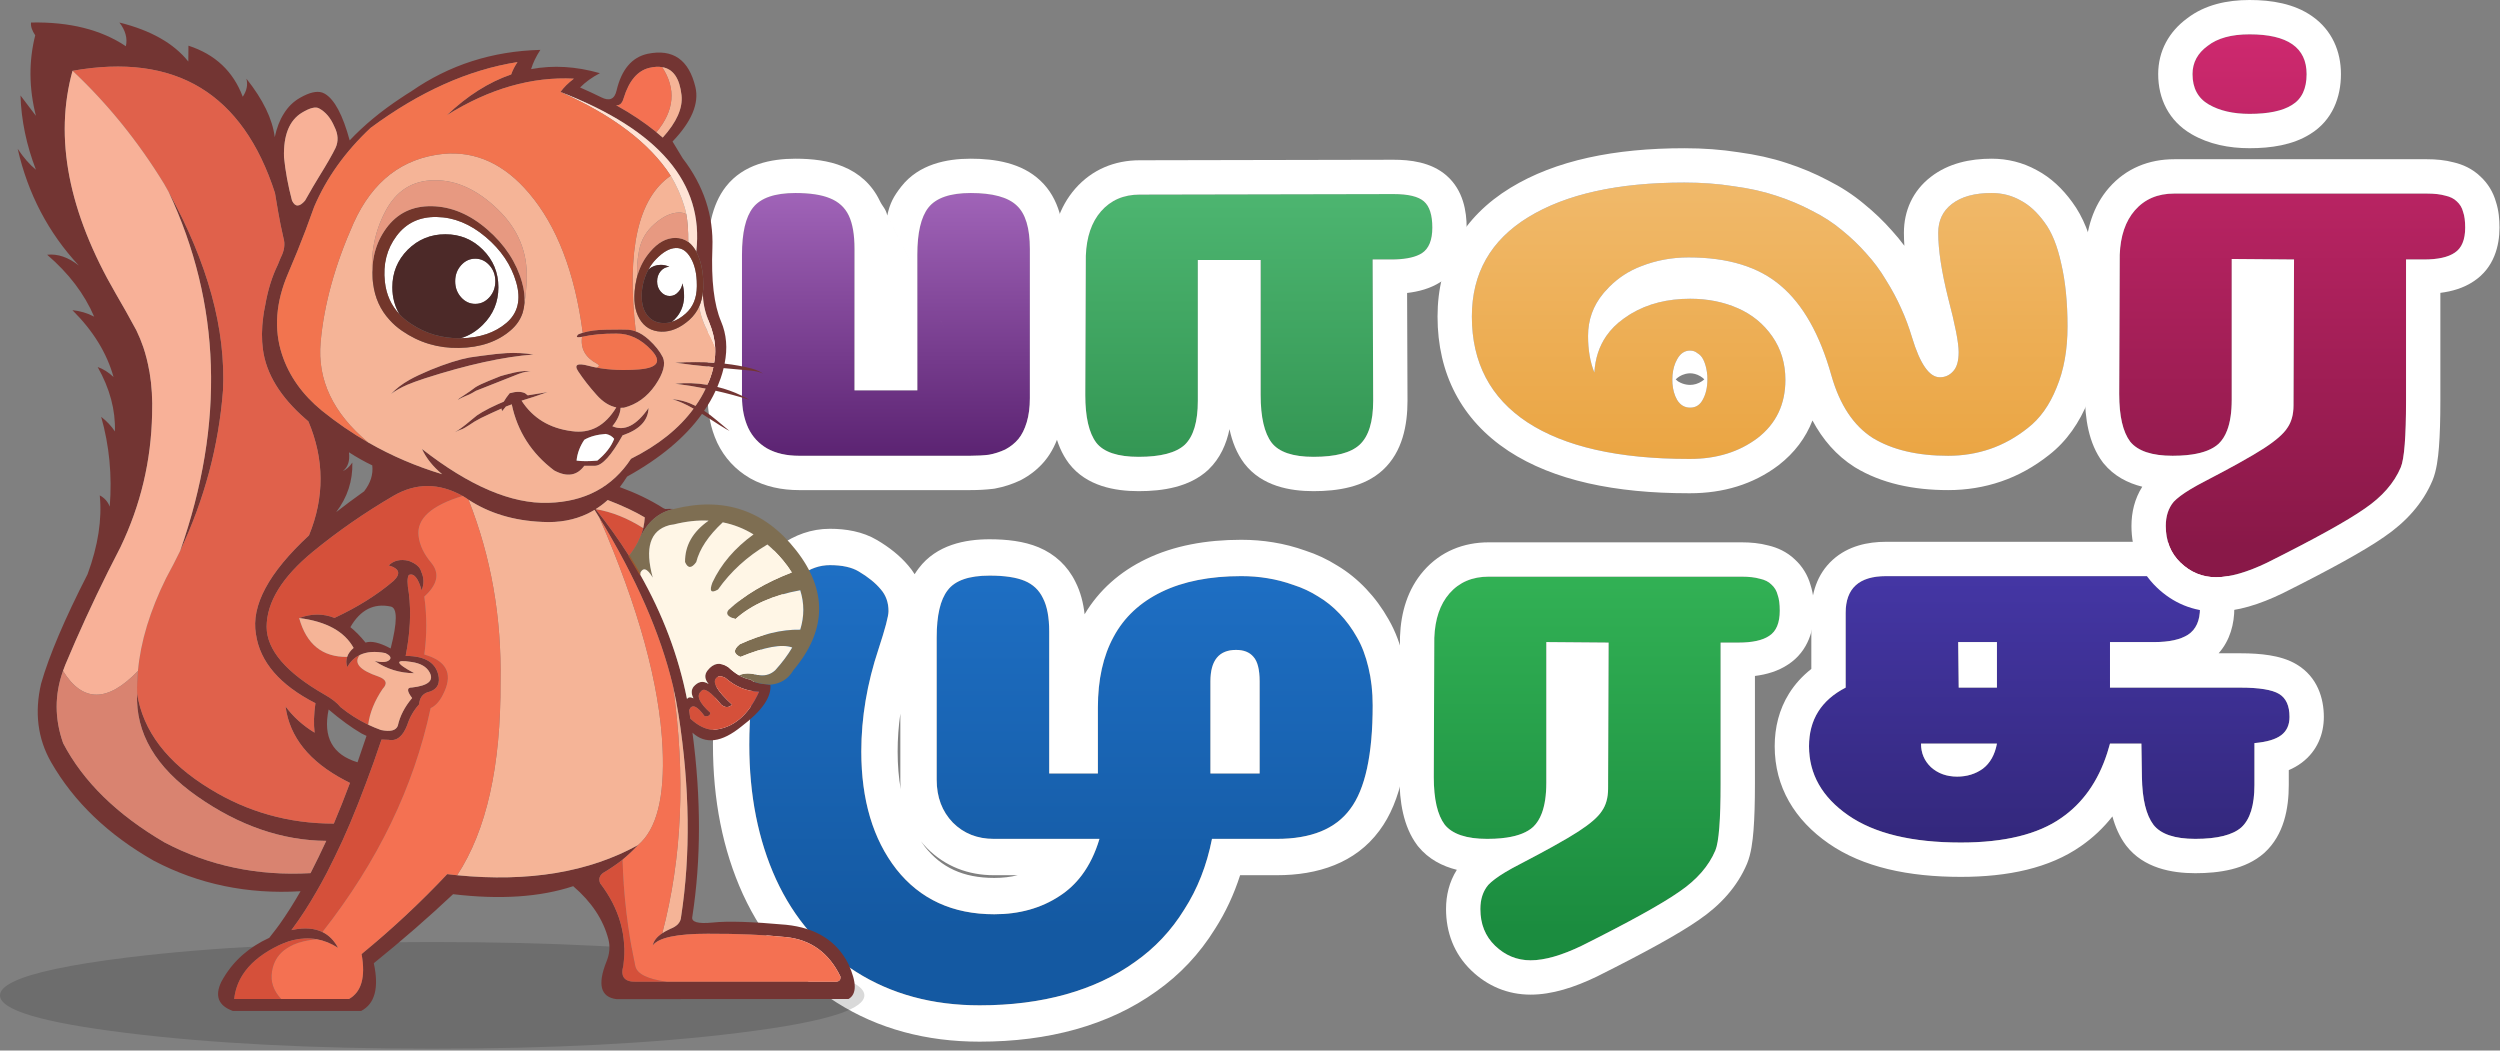
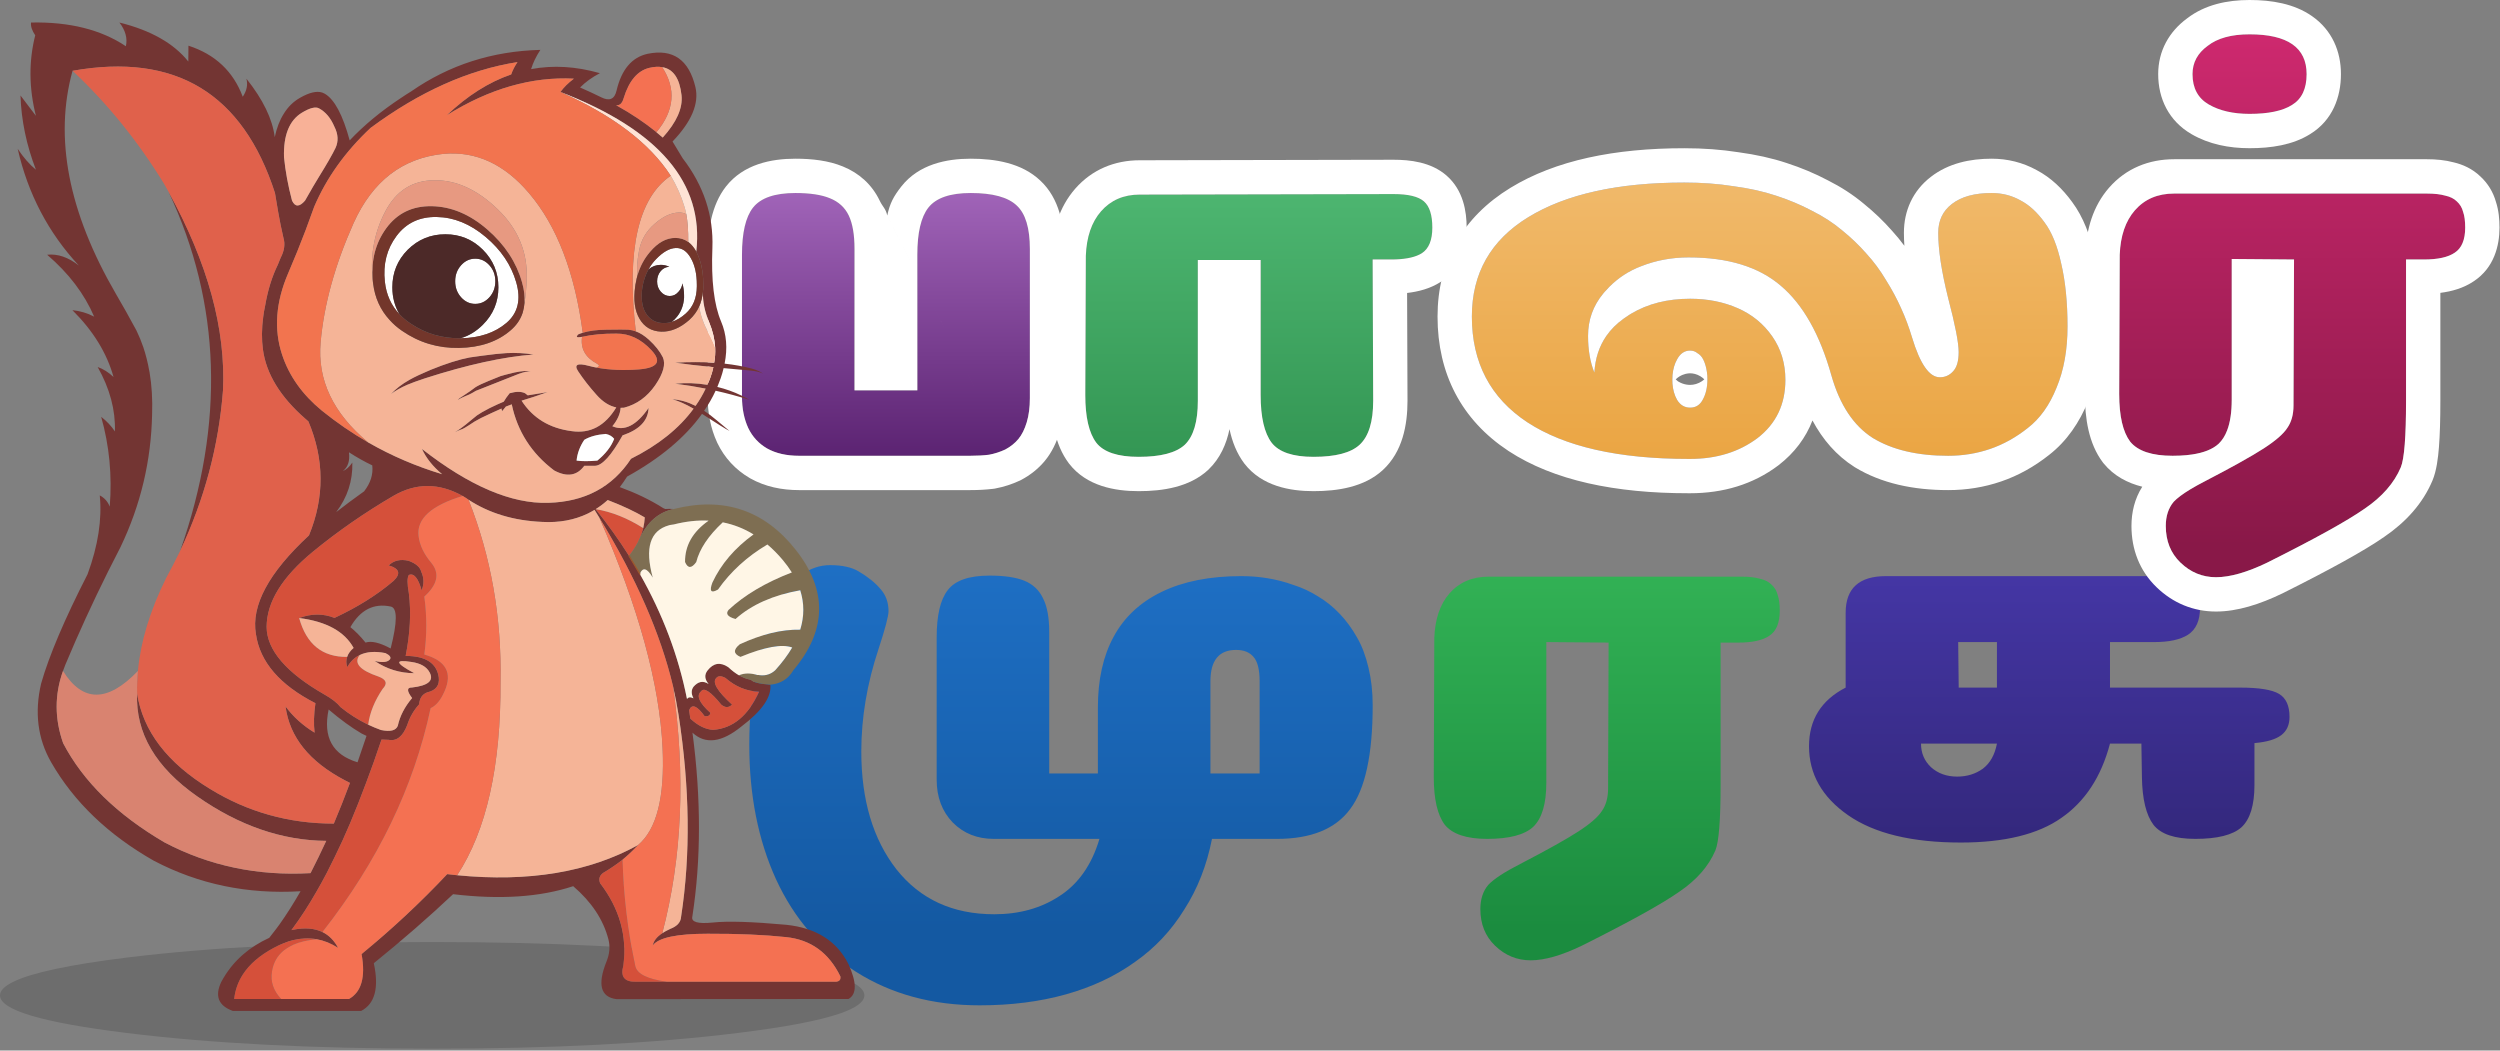
<svg xmlns="http://www.w3.org/2000/svg" width="188" height="79" viewBox="0 0 188 79" fill="none">
  <rect x="0" y="0" width="188" height="79" fill="#808080" stroke="none" />
  <path d="M158.671 55.92C158.015 58.413 156.795 60.276 155.01 61.509C153.252 62.743 150.733 63.359 147.453 63.359C143.779 63.359 140.958 62.677 138.99 61.313C137.022 59.948 136.038 58.216 136.038 56.117C136.038 54.123 136.956 52.653 138.793 51.708V46.08C138.793 44.243 139.804 43.324 141.824 43.324H162.292C163.499 43.324 164.326 43.508 164.772 43.875C165.218 44.216 165.441 44.833 165.441 45.725C165.441 46.67 165.139 47.339 164.536 47.733C163.959 48.1 163.119 48.284 162.017 48.284H158.671V51.708H161.741C161.846 51.708 161.964 51.708 162.095 51.708H168.472C169.889 51.708 170.86 51.866 171.385 52.181C171.91 52.495 172.172 53.073 172.172 53.913C172.172 54.516 171.962 54.975 171.542 55.29C171.122 55.605 170.453 55.802 169.535 55.881V59.03C169.535 60.552 169.207 61.614 168.551 62.218C167.895 62.795 166.74 63.084 165.087 63.084C163.539 63.084 162.489 62.73 161.938 62.021C161.387 61.286 161.098 60.092 161.072 58.439L161.033 55.92H158.671ZM150.169 48.284H147.256L147.295 51.708H150.169V48.284ZM150.169 55.92H144.461C144.461 56.629 144.711 57.219 145.209 57.691C145.734 58.164 146.39 58.4 147.177 58.4C147.912 58.4 148.555 58.203 149.106 57.809C149.657 57.389 150.011 56.76 150.169 55.92Z" fill="url(#paint0_linear_6143_397)" />
-   <path fill-rule="evenodd" clip-rule="evenodd" d="M164.536 47.733C163.959 48.1 163.119 48.284 162.017 48.284H158.671V51.708H168.472C169.889 51.708 170.86 51.866 171.385 52.181C171.91 52.496 172.172 53.073 172.172 53.913C172.172 54.516 171.962 54.975 171.542 55.29C171.122 55.605 170.453 55.802 169.535 55.881V59.03C169.535 60.552 169.207 61.614 168.551 62.218C167.895 62.795 166.74 63.084 165.087 63.084C163.539 63.084 162.489 62.73 161.938 62.021C161.387 61.286 161.098 60.092 161.072 58.439L161.033 55.92H158.671C158.668 55.932 158.664 55.945 158.661 55.957C158.6 56.188 158.534 56.413 158.462 56.633C157.771 58.771 156.62 60.397 155.01 61.509C153.252 62.743 150.733 63.359 147.453 63.359C143.779 63.359 140.958 62.677 138.99 61.313C137.022 59.948 136.038 58.216 136.038 56.117C136.038 54.123 136.956 52.653 138.793 51.708V46.08C138.793 44.243 139.804 43.324 141.824 43.324H162.292C163.499 43.324 164.326 43.508 164.772 43.875C165.218 44.217 165.441 44.833 165.441 45.725C165.441 46.67 165.139 47.339 164.536 47.733ZM166.376 41.853C165.179 40.891 163.546 40.743 162.292 40.743H141.824C140.474 40.743 138.979 41.045 137.815 42.103C136.604 43.204 136.212 44.697 136.212 46.08V50.304C135.558 50.818 134.989 51.429 134.538 52.151C133.786 53.355 133.457 54.711 133.457 56.117C133.457 59.192 134.969 61.666 137.519 63.434C140.094 65.219 143.516 65.941 147.453 65.941C150.998 65.941 154.12 65.284 156.485 63.628C157.399 62.995 158.187 62.246 158.854 61.395C159.067 62.185 159.392 62.928 159.873 63.57L159.887 63.588L159.901 63.606C161.204 65.281 163.302 65.665 165.087 65.665C166.877 65.665 168.859 65.385 170.256 64.156L170.277 64.137L170.298 64.118C171.76 62.773 172.116 60.79 172.116 59.03V57.913C172.457 57.767 172.786 57.584 173.091 57.355C174.264 56.475 174.753 55.19 174.753 53.913C174.753 52.543 174.292 50.915 172.713 49.967C172.051 49.57 171.312 49.382 170.676 49.279C170.009 49.17 169.264 49.127 168.472 49.127H166.841C167.709 48.151 168.022 46.9 168.022 45.725C168.022 44.517 167.732 42.913 166.376 41.853ZM147.256 48.284L147.295 51.708H150.169V48.284H147.256ZM150.169 55.92C150.011 56.76 149.657 57.39 149.106 57.809C148.555 58.203 147.912 58.4 147.177 58.4C146.39 58.4 145.734 58.164 145.209 57.691C144.711 57.219 144.461 56.629 144.461 55.92H150.169Z" fill="white" />
  <path d="M78.901 58.164H82.561V53.204C82.561 51.105 82.955 49.334 83.742 47.89C84.529 46.421 85.737 45.292 87.364 44.505C88.99 43.718 90.985 43.324 93.347 43.324C94.029 43.324 94.685 43.377 95.315 43.482C95.971 43.587 96.627 43.757 97.283 43.994C97.939 44.203 98.555 44.492 99.133 44.859C99.71 45.201 100.248 45.634 100.747 46.158C101.245 46.683 101.678 47.274 102.045 47.93C102.413 48.559 102.701 49.321 102.911 50.213C103.121 51.079 103.226 52.023 103.226 53.047C103.226 56.747 102.662 59.345 101.534 60.84C100.432 62.336 98.595 63.084 96.023 63.084H91.142C90.749 65.078 90.053 66.85 89.056 68.398C88.085 69.972 86.852 71.284 85.356 72.334C83.86 73.41 82.128 74.224 80.16 74.775C78.192 75.326 76.027 75.601 73.666 75.601C70.123 75.601 67.026 74.761 64.376 73.082C61.726 71.403 59.718 69.08 58.354 66.115C57.016 63.176 56.346 59.804 56.346 55.999C56.346 51.8 57.081 48.218 58.551 45.253C58.997 44.387 59.561 43.718 60.243 43.246C60.925 42.747 61.647 42.498 62.408 42.498C63.327 42.498 64.048 42.655 64.573 42.97C65.281 43.39 65.833 43.836 66.226 44.308C66.62 44.755 66.817 45.306 66.817 45.962C66.817 46.329 66.567 47.274 66.069 48.796C65.203 51.394 64.77 53.965 64.77 56.511C64.77 60.158 65.649 63.11 67.407 65.367C69.191 67.624 71.645 68.752 74.768 68.752C76.657 68.752 78.297 68.293 79.688 67.374C81.105 66.456 82.102 65.026 82.679 63.084H74.728C73.495 63.084 72.472 62.677 71.658 61.864C70.845 61.024 70.438 59.948 70.438 58.636V47.93C70.438 46.276 70.713 45.096 71.264 44.387C71.816 43.652 72.865 43.285 74.413 43.285C75.542 43.285 76.421 43.416 77.051 43.679C77.68 43.941 78.14 44.374 78.428 44.978C78.743 45.581 78.901 46.421 78.901 47.497V58.164ZM91.024 58.164H94.724V51.236C94.724 50.344 94.567 49.727 94.252 49.386C93.963 49.045 93.53 48.874 92.953 48.874C91.667 48.874 91.024 49.662 91.024 51.236V58.164Z" fill="url(#paint1_linear_6143_397)" />
-   <path fill-rule="evenodd" clip-rule="evenodd" d="M58.551 45.253C57.081 48.218 56.346 51.8 56.346 55.999C56.346 59.804 57.016 63.176 58.354 66.115C59.718 69.08 61.726 71.402 64.376 73.082C67.026 74.761 70.123 75.601 73.665 75.601C76.027 75.601 78.192 75.326 80.16 74.774C82.128 74.223 83.86 73.41 85.356 72.334C86.852 71.284 88.085 69.972 89.056 68.398C90.053 66.85 90.749 65.078 91.142 63.084H96.023C98.595 63.084 100.432 62.336 101.534 60.84C102.662 59.344 103.226 56.747 103.226 53.047C103.226 52.023 103.121 51.079 102.911 50.213C102.701 49.32 102.413 48.559 102.045 47.93C101.678 47.274 101.245 46.683 100.746 46.158C100.248 45.633 99.71 45.2 99.133 44.859C98.555 44.492 97.939 44.203 97.283 43.993C96.627 43.757 95.971 43.587 95.315 43.482C94.685 43.377 94.029 43.324 93.347 43.324C90.985 43.324 88.99 43.718 87.364 44.505C85.737 45.292 84.529 46.421 83.742 47.89C82.955 49.334 82.561 51.105 82.561 53.204V58.164H78.901V47.497C78.901 46.421 78.743 45.581 78.428 44.977C78.14 44.374 77.68 43.941 77.051 43.678C76.421 43.416 75.542 43.285 74.413 43.285C72.865 43.285 71.816 43.652 71.264 44.387C70.713 45.096 70.438 46.276 70.438 47.93V58.636C70.438 59.948 70.845 61.024 71.658 61.864C72.472 62.677 73.495 63.084 74.728 63.084H82.679C82.363 64.148 81.92 65.059 81.351 65.816C80.883 66.44 80.328 66.959 79.688 67.374C78.297 68.293 76.657 68.752 74.768 68.752C71.645 68.752 69.191 67.624 67.407 65.367C65.649 63.11 64.77 60.158 64.77 56.511C64.77 53.965 65.203 51.393 66.069 48.796C66.567 47.274 66.817 46.329 66.817 45.962C66.817 45.306 66.62 44.754 66.226 44.308C65.832 43.836 65.281 43.39 64.573 42.97C64.048 42.655 63.327 42.498 62.408 42.498C61.647 42.498 60.925 42.747 60.243 43.245C59.561 43.718 58.997 44.387 58.551 45.253ZM58.659 41.019C57.563 41.785 56.732 42.817 56.122 44.002L56.112 44.021L56.102 44.04C54.403 47.47 53.614 51.489 53.614 55.999C53.614 60.126 54.341 63.895 55.867 67.247L55.869 67.252L55.872 67.257C57.447 70.681 59.8 73.416 62.914 75.39C66.056 77.381 69.674 78.333 73.665 78.333C76.239 78.333 78.655 78.033 80.897 77.406C83.134 76.779 85.159 75.839 86.939 74.561C88.729 73.302 90.209 71.727 91.368 69.855C92.167 68.609 92.794 67.259 93.257 65.816H96.023C99.1 65.816 101.926 64.904 103.724 62.473C105.414 60.224 105.959 56.846 105.959 53.047C105.959 51.841 105.835 50.681 105.569 49.578C105.314 48.499 104.944 47.481 104.418 46.574C103.946 45.735 103.383 44.967 102.727 44.276C102.079 43.594 101.358 43.006 100.562 42.53C99.81 42.057 99.009 41.681 98.163 41.407C97.372 41.125 96.569 40.916 95.755 40.785C94.97 40.655 94.166 40.592 93.347 40.592C90.694 40.592 88.267 41.033 86.173 42.046C84.216 42.992 82.645 44.374 81.563 46.193C81.467 45.348 81.26 44.513 80.873 43.756C80.286 42.554 79.324 41.666 78.102 41.156C76.991 40.694 75.697 40.553 74.413 40.553C72.593 40.553 70.431 40.962 69.093 42.728C68.981 42.874 68.877 43.025 68.781 43.18C68.642 42.956 68.482 42.739 68.302 42.531C67.659 41.768 66.85 41.144 65.972 40.623C64.862 39.96 63.589 39.765 62.408 39.765C61.016 39.765 59.749 40.231 58.659 41.019ZM67.706 53.663V58.636C67.706 58.876 67.715 59.114 67.735 59.349C67.582 58.491 67.502 57.548 67.502 56.511C67.502 55.57 67.569 54.621 67.706 53.663ZM69.252 63.262C69.35 63.406 69.451 63.545 69.556 63.68C70.773 65.215 72.403 66.02 74.768 66.02C75.419 66.02 76.003 65.949 76.529 65.816H74.728C72.828 65.816 71.091 65.161 69.726 63.796L69.711 63.78L69.696 63.765C69.538 63.602 69.39 63.434 69.252 63.262ZM94.724 58.164H91.024V51.236C91.024 49.661 91.667 48.874 92.953 48.874C93.53 48.874 93.963 49.045 94.252 49.386C94.567 49.727 94.724 50.344 94.724 51.236V58.164Z" fill="white" />
  <path d="M115.102 72.216C114.079 72.216 113.186 71.848 112.425 71.113C111.691 70.405 111.323 69.486 111.323 68.358C111.323 67.623 111.52 67.02 111.914 66.547C112.334 66.101 113.134 65.576 114.315 64.973C116.335 63.923 117.792 63.11 118.684 62.532C119.576 61.955 120.167 61.444 120.455 60.997C120.77 60.551 120.928 59.987 120.928 59.305L120.967 48.323L116.283 48.283V58.872C116.283 60.446 115.955 61.548 115.299 62.178C114.643 62.782 113.488 63.084 111.835 63.084C110.287 63.084 109.224 62.729 108.647 62.021C108.096 61.286 107.82 60.092 107.82 58.439L107.859 47.969C107.912 46.552 108.292 45.436 109.001 44.623C109.736 43.783 110.72 43.363 111.953 43.363H130.965C131.516 43.363 131.975 43.416 132.342 43.521C132.71 43.599 132.998 43.744 133.208 43.954C133.445 44.164 133.602 44.426 133.681 44.741C133.786 45.03 133.838 45.423 133.838 45.922C133.838 46.84 133.576 47.47 133.051 47.811C132.552 48.152 131.778 48.323 130.729 48.323H129.39V58.951C129.39 61.653 129.259 63.32 128.997 63.95C128.498 65.13 127.593 66.167 126.281 67.059C124.969 67.978 122.528 69.329 118.959 71.113C117.437 71.848 116.152 72.216 115.102 72.216Z" fill="url(#paint2_linear_6143_397)" />
-   <path fill-rule="evenodd" clip-rule="evenodd" d="M107.82 58.439L107.859 47.969C107.912 46.552 108.292 45.437 109.001 44.623C109.736 43.784 110.72 43.364 111.953 43.364H130.965C131.516 43.364 131.975 43.416 132.342 43.521C132.71 43.6 132.999 43.744 133.208 43.954C133.445 44.164 133.602 44.427 133.681 44.742C133.786 45.03 133.838 45.424 133.838 45.922C133.838 46.841 133.576 47.471 133.051 47.812C132.552 48.153 131.778 48.323 130.729 48.323H129.39V58.951C129.39 61.654 129.259 63.32 128.997 63.95C128.498 65.131 127.593 66.167 126.281 67.06C124.969 67.978 122.528 69.329 118.959 71.114C117.437 71.849 116.152 72.216 115.102 72.216C114.079 72.216 113.186 71.849 112.425 71.114C111.691 70.405 111.323 69.487 111.323 68.359C111.323 67.624 111.52 67.02 111.914 66.548C112.18 66.265 112.601 65.95 113.174 65.603C113.504 65.403 113.884 65.194 114.315 64.974C115.224 64.501 116.018 64.077 116.699 63.7C116.712 63.693 116.725 63.686 116.739 63.678C117.175 63.437 117.563 63.215 117.905 63.013C118.2 62.838 118.46 62.678 118.684 62.533C119.576 61.956 120.167 61.444 120.455 60.998C120.77 60.552 120.928 59.988 120.928 59.305L120.967 48.323L116.283 48.284V58.872C116.283 59.802 116.168 60.567 115.94 61.168C115.781 61.584 115.567 61.921 115.299 62.179C114.858 62.585 114.191 62.854 113.299 62.987C113.294 62.988 113.289 62.988 113.284 62.989C113.009 63.03 112.712 63.057 112.394 63.072C112.215 63.08 112.028 63.084 111.835 63.084C110.287 63.084 109.224 62.73 108.647 62.021C108.096 61.287 107.82 60.093 107.82 58.439ZM109.555 65.41C108.464 65.138 107.426 64.609 106.646 63.652L106.613 63.611L106.582 63.57C105.519 62.153 105.239 60.258 105.239 58.439V58.435L105.278 47.916L105.28 47.874C105.347 46.053 105.851 44.31 107.055 42.928L107.056 42.926L107.058 42.924C108.338 41.461 110.063 40.783 111.953 40.783H130.965C131.632 40.783 132.319 40.842 132.969 41.017C133.649 41.175 134.37 41.491 134.978 42.074C135.55 42.601 135.944 43.257 136.151 43.987C136.365 44.641 136.419 45.325 136.419 45.922C136.419 47.269 136.023 48.942 134.483 49.959C133.719 50.474 132.838 50.724 131.971 50.832V58.951C131.971 60.334 131.938 61.502 131.865 62.431C131.8 63.255 131.686 64.206 131.379 64.943L131.377 64.948L131.375 64.954C130.643 66.686 129.365 68.08 127.747 69.184C126.259 70.223 123.667 71.646 120.114 73.422L120.098 73.43L120.082 73.438C118.399 74.251 116.707 74.797 115.102 74.797C113.385 74.797 111.857 74.153 110.633 72.971C109.338 71.722 108.742 70.106 108.742 68.359C108.742 67.341 108.978 66.317 109.555 65.41Z" fill="white" />
  <path d="M166.646 43.407C165.622 43.407 164.73 43.039 163.969 42.305C163.234 41.596 162.867 40.678 162.867 39.549C162.867 38.815 163.064 38.211 163.457 37.739C163.877 37.293 164.678 36.768 165.858 36.164C167.879 35.115 169.335 34.301 170.228 33.724C171.12 33.147 171.71 32.635 171.999 32.189C172.314 31.743 172.471 31.178 172.471 30.496L172.511 19.514L167.826 19.475V30.063C167.826 31.638 167.498 32.74 166.842 33.37C166.186 33.973 165.032 34.275 163.379 34.275C161.83 34.275 160.768 33.921 160.19 33.212C159.639 32.477 159.364 31.283 159.364 29.63L159.403 19.16C159.456 17.743 159.836 16.628 160.545 15.814C161.279 14.974 162.263 14.555 163.497 14.555H182.508C183.06 14.555 183.519 14.607 183.886 14.712C184.253 14.791 184.542 14.935 184.752 15.145C184.988 15.355 185.146 15.617 185.224 15.932C185.329 16.221 185.382 16.614 185.382 17.113C185.382 18.032 185.119 18.661 184.595 19.002C184.096 19.344 183.322 19.514 182.272 19.514H180.934V30.142C180.934 32.845 180.803 34.511 180.54 35.141C180.042 36.322 179.136 37.358 177.824 38.25C176.512 39.169 174.072 40.52 170.503 42.305C168.981 43.039 167.695 43.407 166.646 43.407Z" fill="url(#paint3_linear_6143_397)" />
  <path d="M164.877 5.572C164.877 4.706 165.258 3.998 166.019 3.447C166.754 2.869 167.803 2.581 169.168 2.581C172.028 2.581 173.458 3.578 173.458 5.572C173.458 6.674 173.091 7.449 172.356 7.895C171.648 8.341 170.585 8.564 169.168 8.564C167.935 8.564 166.911 8.328 166.098 7.855C165.284 7.383 164.877 6.622 164.877 5.572Z" fill="url(#paint4_linear_6143_397)" />
  <path fill-rule="evenodd" clip-rule="evenodd" d="M159.364 29.63L159.403 19.16C159.456 17.743 159.836 16.628 160.545 15.814C161.279 14.975 162.263 14.555 163.497 14.555H182.508C183.06 14.555 183.519 14.607 183.886 14.712C184.253 14.791 184.542 14.935 184.752 15.145C184.988 15.355 185.146 15.618 185.224 15.932C185.329 16.221 185.382 16.615 185.382 17.113C185.382 18.032 185.119 18.662 184.595 19.003C184.096 19.344 183.322 19.514 182.272 19.514H180.934V30.142C180.934 32.845 180.803 34.511 180.54 35.141C180.042 36.322 179.136 37.358 177.824 38.251C176.512 39.169 174.072 40.52 170.503 42.305C168.981 43.04 167.695 43.407 166.646 43.407C165.622 43.407 164.73 43.04 163.969 42.305C163.234 41.596 162.867 40.678 162.867 39.55C162.867 38.815 163.064 38.211 163.457 37.739C163.724 37.456 164.144 37.141 164.718 36.794C165.047 36.594 165.428 36.385 165.858 36.164C166.767 35.692 167.562 35.268 168.242 34.892C168.256 34.884 168.269 34.877 168.282 34.87C168.718 34.628 169.107 34.406 169.448 34.204C169.744 34.029 170.003 33.869 170.228 33.724C171.12 33.147 171.71 32.635 171.999 32.189C172.314 31.743 172.471 31.179 172.471 30.496L172.511 19.514L167.826 19.475V30.063C167.826 30.993 167.712 31.758 167.483 32.359C167.325 32.775 167.111 33.112 166.842 33.37C166.401 33.776 165.735 34.045 164.843 34.178C164.838 34.179 164.833 34.179 164.828 34.18C164.552 34.221 164.256 34.248 163.938 34.263C163.758 34.271 163.572 34.275 163.379 34.275C161.83 34.275 160.768 33.921 160.19 33.212C159.639 32.478 159.364 31.284 159.364 29.63ZM161.099 36.601C160.008 36.329 158.969 35.8 158.189 34.843L158.157 34.803L158.125 34.761C157.062 33.344 156.783 31.449 156.783 29.63V29.626L156.822 19.108L156.824 19.065C156.891 17.245 157.395 15.501 158.598 14.119L158.6 14.117L158.602 14.115C159.882 12.652 161.607 11.974 163.497 11.974H182.508C183.175 11.974 183.862 12.033 184.513 12.208C185.193 12.366 185.914 12.682 186.521 13.265C187.093 13.792 187.488 14.448 187.694 15.178C187.909 15.832 187.963 16.516 187.963 17.113C187.963 18.46 187.567 20.133 186.027 21.15C185.263 21.665 184.382 21.915 183.515 22.023V30.142C183.515 31.526 183.482 32.693 183.409 33.622C183.344 34.446 183.23 35.397 182.923 36.134L182.921 36.139L182.918 36.145C182.187 37.877 180.909 39.272 179.29 40.375C177.802 41.414 175.21 42.837 171.657 44.614L171.641 44.622L171.625 44.629C169.943 45.441 168.25 45.988 166.646 45.988C164.929 45.988 163.4 45.344 162.176 44.162C160.882 42.913 160.286 41.297 160.286 39.55C160.286 38.532 160.522 37.508 161.099 36.601ZM164.465 1.386C163.124 2.374 162.296 3.818 162.296 5.573C162.296 7.414 163.087 9.092 164.802 10.088C166.113 10.849 167.617 11.145 169.168 11.145C170.765 11.145 172.401 10.91 173.714 10.09C175.425 9.041 176.039 7.28 176.039 5.573C176.039 3.872 175.377 2.268 173.862 1.212C172.516 0.273 170.819 0 169.168 0C167.499 0 165.815 0.344 164.465 1.386ZM172.356 7.895C173.091 7.449 173.458 6.675 173.458 5.573C173.458 3.578 172.028 2.581 169.168 2.581C167.803 2.581 166.754 2.87 166.019 3.447C165.258 3.998 164.877 4.707 164.877 5.573C164.877 6.622 165.284 7.383 166.098 7.856C166.911 8.328 167.935 8.564 169.168 8.564C170.585 8.564 171.648 8.341 172.356 7.895Z" fill="white" />
  <path d="M77.446 18.727V29.945C77.446 30.628 77.367 31.231 77.21 31.756C77.052 32.281 76.842 32.701 76.58 33.015C76.317 33.33 75.99 33.593 75.596 33.803C75.202 33.986 74.796 34.118 74.376 34.196C73.956 34.249 73.484 34.275 72.959 34.275H60.087C59.143 34.275 58.342 34.091 57.686 33.724C57.056 33.357 56.584 32.845 56.269 32.189C55.954 31.507 55.797 30.719 55.797 29.827V19.16C55.797 17.507 56.072 16.326 56.623 15.617C57.201 14.883 58.264 14.515 59.812 14.515C60.914 14.515 61.78 14.647 62.41 14.909C63.066 15.171 63.538 15.604 63.827 16.208C64.115 16.811 64.26 17.651 64.26 18.727V29.355H68.983V19.16C68.983 17.507 69.259 16.326 69.81 15.617C70.387 14.883 71.45 14.515 72.998 14.515C74.651 14.515 75.806 14.83 76.462 15.46C77.118 16.064 77.446 17.153 77.446 18.727Z" fill="url(#paint5_linear_6143_397)" />
  <path fill-rule="evenodd" clip-rule="evenodd" d="M76.811 36.08L76.75 36.113L76.687 36.142C76.101 36.415 75.487 36.614 74.851 36.733L74.774 36.748L74.696 36.758C74.148 36.826 73.566 36.856 72.959 36.856H60.087C58.812 36.856 57.553 36.608 56.425 35.976L56.405 35.965L56.386 35.953C55.311 35.327 54.481 34.428 53.942 33.306L53.934 33.288L53.926 33.27C53.428 32.192 53.216 31.024 53.216 29.827V19.16C53.216 17.355 53.49 15.442 54.586 14.033L54.59 14.028L54.594 14.023C55.908 12.351 57.984 11.934 59.812 11.934C61.064 11.934 62.31 12.075 63.385 12.519C64.598 13.009 65.573 13.877 66.155 15.094M66.721 16.208C66.922 15.277 67.196 14.774 67.772 14.033L67.776 14.028L67.78 14.023C69.094 12.351 71.171 11.934 72.998 11.934C74.817 11.934 76.828 12.249 78.23 13.579C79.688 14.936 80.027 16.955 80.027 18.727V29.945C80.027 30.82 79.927 31.682 79.682 32.498C79.456 33.25 79.109 34.012 78.563 34.668C78.069 35.261 77.472 35.727 76.811 36.08M66.721 16.208C66.614 15.688 66.38 15.564 66.155 15.094L66.721 16.208ZM68.983 29.355H64.26V18.727C64.26 17.651 64.115 16.811 63.827 16.208C63.538 15.604 63.066 15.171 62.41 14.909C61.78 14.647 60.914 14.515 59.812 14.515C58.264 14.515 57.201 14.883 56.623 15.618C56.072 16.326 55.797 17.507 55.797 19.16V29.827C55.797 30.719 55.954 31.507 56.269 32.189C56.584 32.845 57.056 33.357 57.686 33.724C58.342 34.091 59.143 34.275 60.087 34.275H72.959C73.484 34.275 73.956 34.249 74.376 34.196C74.796 34.118 75.202 33.986 75.596 33.803C75.99 33.593 76.317 33.33 76.58 33.016C76.842 32.701 77.052 32.281 77.21 31.756C77.367 31.231 77.446 30.628 77.446 29.945V18.727C77.446 17.153 77.118 16.064 76.462 15.46C75.806 14.83 74.651 14.515 72.998 14.515C71.45 14.515 70.387 14.883 69.81 15.618C69.259 16.326 68.983 17.507 68.983 19.16V29.355Z" fill="white" />
  <path d="M128.397 28.528C128.397 28.24 128.371 27.977 128.318 27.741C128.266 27.479 128.187 27.242 128.082 27.033C127.977 26.823 127.833 26.665 127.649 26.56C127.492 26.429 127.308 26.363 127.098 26.363C126.678 26.363 126.35 26.587 126.114 27.033C125.878 27.452 125.76 27.964 125.76 28.568C125.76 29.145 125.878 29.644 126.114 30.063C126.35 30.457 126.678 30.654 127.098 30.654C127.518 30.654 127.833 30.457 128.043 30.063C128.279 29.644 128.397 29.132 128.397 28.528ZM126.98 34.511C121.705 34.511 117.664 33.593 114.856 31.756C112.075 29.919 110.684 27.269 110.684 23.805C110.684 20.551 112.101 18.058 114.935 16.326C117.769 14.594 121.679 13.728 126.665 13.728C127.977 13.728 129.21 13.82 130.365 14.004C131.546 14.161 132.609 14.397 133.553 14.712C134.524 15.027 135.43 15.408 136.269 15.854C137.109 16.274 137.857 16.759 138.513 17.31C139.195 17.861 139.812 18.452 140.363 19.081C140.914 19.685 141.399 20.341 141.819 21.05C142.265 21.758 142.646 22.467 142.961 23.175C143.276 23.857 143.551 24.592 143.787 25.379C144.391 27.374 145.086 28.371 145.874 28.371C146.267 28.371 146.595 28.227 146.858 27.938C147.146 27.649 147.291 27.164 147.291 26.482C147.291 25.773 147.028 24.422 146.503 22.427C146.005 20.433 145.755 18.793 145.755 17.507C145.755 16.589 146.097 15.867 146.779 15.342C147.487 14.791 148.485 14.515 149.77 14.515C150.558 14.515 151.279 14.699 151.935 15.067C152.591 15.408 153.195 15.959 153.746 16.72C154.297 17.454 154.717 18.491 155.005 19.829C155.32 21.168 155.478 22.742 155.478 24.553C155.478 26.311 155.202 27.846 154.651 29.158C154.126 30.47 153.405 31.48 152.486 32.189C151.594 32.898 150.649 33.422 149.652 33.764C148.655 34.105 147.605 34.275 146.503 34.275C144.194 34.275 142.305 33.829 140.835 32.937C139.392 32.018 138.355 30.457 137.726 28.253C136.86 25.156 135.587 22.9 133.908 21.483C132.254 20.066 129.945 19.357 126.98 19.357C125.72 19.357 124.526 19.58 123.398 20.026C122.296 20.446 121.351 21.128 120.564 22.073C119.803 22.991 119.422 24.054 119.422 25.261C119.422 26.311 119.58 27.229 119.895 28.017C120 26.285 120.734 24.933 122.099 23.962C123.464 22.965 125.13 22.467 127.098 22.467C128.41 22.467 129.604 22.703 130.68 23.175C131.756 23.648 132.622 24.356 133.278 25.301C133.934 26.245 134.262 27.334 134.262 28.568C134.262 30.405 133.566 31.861 132.176 32.937C130.785 33.986 129.092 34.511 127.098 34.511C127.045 34.511 127.006 34.511 126.98 34.511Z" fill="url(#paint6_linear_6143_397)" />
  <path fill-rule="evenodd" clip-rule="evenodd" d="M125.775 28.197C125.765 28.317 125.76 28.44 125.76 28.567C125.76 28.661 125.763 28.752 125.769 28.841C125.769 28.841 125.769 28.841 125.769 28.841C125.769 28.845 125.769 28.848 125.77 28.851C125.803 29.309 125.917 29.714 126.114 30.063C126.35 30.457 126.678 30.654 127.098 30.654C127.518 30.654 127.833 30.457 128.043 30.063C128.279 29.643 128.397 29.132 128.397 28.528C128.397 28.433 128.394 28.341 128.388 28.253C128.388 28.252 128.388 28.252 128.388 28.252C128.388 28.247 128.388 28.241 128.387 28.236C128.375 28.06 128.352 27.895 128.318 27.741C128.266 27.478 128.187 27.242 128.082 27.032C127.977 26.822 127.833 26.665 127.649 26.56C127.492 26.429 127.308 26.363 127.098 26.363C126.678 26.363 126.35 26.586 126.114 27.032C125.929 27.36 125.817 27.745 125.777 28.185C125.776 28.187 125.776 28.189 125.776 28.192C125.776 28.194 125.776 28.195 125.775 28.197ZM126.015 28.525C126.087 28.455 126.175 28.384 126.281 28.317C126.446 28.214 126.611 28.151 126.761 28.114C126.887 28.084 127.002 28.072 127.098 28.072C127.309 28.072 127.589 28.127 127.865 28.293C127.991 28.368 128.089 28.451 128.163 28.527C128.163 28.527 128.162 28.528 128.162 28.528C128.147 28.541 128.133 28.554 128.117 28.567C128.079 28.6 128.036 28.632 127.988 28.665C127.699 28.862 127.374 28.944 127.098 28.944C126.93 28.944 126.732 28.917 126.525 28.843C126.474 28.825 126.426 28.805 126.379 28.783C126.311 28.752 126.248 28.718 126.188 28.681C126.141 28.644 126.097 28.606 126.057 28.567C126.044 28.554 126.03 28.541 126.018 28.528C126.017 28.527 126.016 28.526 126.015 28.525ZM113.439 33.913L113.434 33.91C109.896 31.573 108.103 28.095 108.103 23.805C108.103 19.629 110.007 16.312 113.589 14.123C116.983 12.049 121.426 11.147 126.665 11.147C128.085 11.147 129.444 11.245 130.738 11.449C132.034 11.624 133.246 11.889 134.359 12.26C135.449 12.614 136.481 13.046 137.452 13.559C138.437 14.054 139.341 14.638 140.154 15.317C140.931 15.947 141.644 16.628 142.287 17.361C142.614 17.72 142.921 18.094 143.209 18.483C143.186 18.146 143.174 17.821 143.174 17.507C143.174 15.851 143.838 14.35 145.2 13.3C146.52 12.276 148.154 11.934 149.77 11.934C150.965 11.934 152.112 12.215 153.162 12.795C154.235 13.361 155.11 14.206 155.824 15.189C156.669 16.322 157.193 17.739 157.523 19.261C157.892 20.837 158.059 22.611 158.059 24.552C158.059 26.567 157.745 28.448 157.04 30.137C156.383 31.769 155.42 33.18 154.078 34.221C152.977 35.092 151.78 35.763 150.488 36.205C149.21 36.643 147.877 36.856 146.503 36.856C143.879 36.856 141.485 36.351 139.496 35.143L139.472 35.129L139.45 35.114C138.092 34.25 137.06 33.048 136.298 31.619C135.796 32.918 134.948 34.055 133.755 34.978L133.743 34.987L133.731 34.997C131.829 36.432 129.569 37.092 127.098 37.092H126.98C121.468 37.092 116.848 36.143 113.443 33.916L113.439 33.913ZM152.486 32.189C153.405 31.48 154.126 30.47 154.651 29.158C155.202 27.846 155.478 26.311 155.478 24.552C155.478 22.742 155.32 21.167 155.005 19.829C154.717 18.491 154.297 17.454 153.746 16.72C153.195 15.959 152.591 15.407 151.935 15.066C151.279 14.699 150.558 14.515 149.77 14.515C148.485 14.515 147.487 14.791 146.779 15.342C146.097 15.867 145.755 16.588 145.755 17.507C145.755 18.793 146.005 20.433 146.503 22.427C147.028 24.421 147.291 25.773 147.291 26.481C147.291 27.163 147.146 27.649 146.858 27.938C146.595 28.226 146.267 28.371 145.874 28.371C145.086 28.371 144.391 27.373 143.787 25.379C143.551 24.592 143.276 23.857 142.961 23.175C142.646 22.466 142.265 21.758 141.819 21.049C141.399 20.341 140.914 19.685 140.363 19.081C139.812 18.451 139.195 17.861 138.513 17.31C137.857 16.759 137.109 16.273 136.269 15.854C135.43 15.407 134.524 15.027 133.553 14.712C132.609 14.397 131.546 14.161 130.365 14.004C129.21 13.82 127.977 13.728 126.665 13.728C121.679 13.728 117.769 14.594 114.935 16.326C112.101 18.058 110.684 20.551 110.684 23.805C110.684 27.268 112.075 29.919 114.856 31.756C117.664 33.593 121.705 34.511 126.98 34.511H127.098C129.092 34.511 130.785 33.986 132.176 32.937C133.566 31.861 134.262 30.404 134.262 28.567C134.262 27.334 133.934 26.245 133.278 25.3C132.622 24.356 131.756 23.647 130.68 23.175C129.604 22.703 128.41 22.466 127.098 22.466C125.395 22.466 123.918 22.84 122.666 23.586C122.613 23.618 122.561 23.651 122.508 23.684C122.506 23.685 122.504 23.686 122.502 23.688C122.365 23.774 122.23 23.866 122.099 23.962C121.571 24.338 121.137 24.771 120.797 25.261C120.26 26.037 119.959 26.955 119.895 28.016C119.58 27.229 119.422 26.311 119.422 25.261C119.422 24.054 119.803 22.991 120.564 22.073C120.591 22.04 120.619 22.007 120.647 21.975C120.654 21.967 120.661 21.959 120.668 21.951C120.782 21.819 120.9 21.692 121.021 21.571C121.709 20.882 122.502 20.367 123.398 20.026C124.526 19.58 125.72 19.357 126.98 19.357C129.945 19.357 132.254 20.065 133.908 21.482C135.587 22.899 136.86 25.156 137.726 28.253C138.355 30.457 139.392 32.018 140.835 32.937C142.305 33.829 144.194 34.275 146.503 34.275C147.605 34.275 148.655 34.104 149.652 33.763C150.649 33.422 151.594 32.897 152.486 32.189Z" fill="white" />
  <path d="M103.263 30.142C103.263 31.716 102.922 32.819 102.24 33.448C101.584 34.052 100.429 34.354 98.776 34.354C97.228 34.354 96.178 33.999 95.627 33.291C95.076 32.556 94.801 31.362 94.801 29.709V19.554H90.077V30.142C90.077 31.716 89.749 32.819 89.093 33.448C88.437 34.052 87.282 34.354 85.629 34.354C84.055 34.354 82.992 33.999 82.441 33.291C81.89 32.556 81.614 31.362 81.614 29.709L81.654 19.239C81.706 17.822 82.087 16.706 82.795 15.893C83.53 15.053 84.501 14.633 85.708 14.633L104.798 14.594C105.901 14.594 106.662 14.778 107.081 15.145C107.501 15.512 107.711 16.169 107.711 17.113C107.711 18.058 107.449 18.701 106.924 19.042C106.425 19.357 105.651 19.514 104.602 19.514H103.224L103.263 30.142Z" fill="url(#paint7_linear_6143_397)" />
  <path fill-rule="evenodd" clip-rule="evenodd" d="M105.844 30.137V30.142C105.844 31.961 105.472 33.977 103.991 35.345L103.988 35.348C102.587 36.636 100.584 36.935 98.776 36.935C96.991 36.935 94.893 36.551 93.59 34.876L93.576 34.858L93.562 34.84C93 34.09 92.657 33.207 92.459 32.273C92.226 33.394 91.756 34.47 90.881 35.31L90.861 35.329L90.841 35.348C89.44 36.636 87.438 36.935 85.629 36.935C83.836 36.935 81.713 36.559 80.404 34.876L80.39 34.858L80.376 34.84C79.313 33.422 79.033 31.528 79.033 29.709V29.704L79.073 19.186L79.074 19.143C79.142 17.323 79.645 15.579 80.849 14.198L80.851 14.195L80.853 14.193C82.121 12.745 83.824 12.053 85.705 12.052C85.706 12.052 85.707 12.052 85.708 12.052L104.796 12.013H104.798C106.003 12.013 107.608 12.176 108.781 13.203C110.049 14.312 110.292 15.919 110.292 17.113C110.292 18.459 109.911 20.179 108.331 21.206L108.317 21.215L108.302 21.224C107.544 21.703 106.673 21.932 105.814 22.031L105.844 30.137ZM103.263 30.142C103.263 31.716 102.922 32.819 102.24 33.448C101.584 34.052 100.429 34.354 98.776 34.354C97.228 34.354 96.178 33.999 95.627 33.291C95.076 32.556 94.801 31.362 94.801 29.709V19.554H90.077V30.142C90.077 31.716 89.749 32.819 89.093 33.448C88.437 34.052 87.282 34.354 85.629 34.354C84.055 34.354 82.992 33.999 82.441 33.291C81.89 32.556 81.614 31.362 81.614 29.709L81.654 19.239C81.706 17.822 82.087 16.706 82.795 15.893C83.53 15.053 84.501 14.633 85.708 14.633L104.798 14.594C105.901 14.594 106.662 14.778 107.081 15.145C107.501 15.512 107.711 16.169 107.711 17.113C107.711 18.058 107.449 18.701 106.924 19.042C106.484 19.32 105.828 19.475 104.958 19.508C104.843 19.512 104.724 19.514 104.602 19.514H103.224L103.263 30.142Z" fill="white" />
  <path d="M63.175 76.212C64.391 75.789 65 75.336 65 74.85C65 73.746 61.827 72.8 55.482 72.012C49.137 71.231 41.476 70.841 32.5 70.841C23.524 70.841 15.863 71.231 9.518 72.012C5.213 72.546 2.371 73.155 0.992 73.837C0.331 74.161 0 74.499 0 74.85C0 75.955 3.173 76.897 9.518 77.678C15.863 78.466 23.524 78.86 32.5 78.86C41.476 78.86 49.137 78.466 55.482 77.678C59.042 77.242 61.606 76.753 63.175 76.212Z" fill="black" fill-opacity="0.149" />
  <path d="M39.939 5.197C40.08 4.726 40.312 4.244 40.636 3.751C37.02 3.843 33.78 4.884 30.917 6.875C30.65 7.037 30.393 7.202 30.147 7.371C28.663 8.349 27.379 9.411 26.296 10.557C25.775 8.637 25.149 7.466 24.417 7.044C24.382 7.023 24.35 7.008 24.322 7.001C24.287 6.98 24.255 6.966 24.227 6.959C23.812 6.826 23.26 6.956 22.571 7.35C22.071 7.631 21.663 8.028 21.347 8.542C21.037 9.027 20.808 9.618 20.661 10.315C20.49 8.95 19.779 7.483 18.529 5.915C18.651 6.368 18.559 6.822 18.255 7.276C17.54 5.365 16.179 4.085 14.171 3.435L14.161 4.627C13.067 3.258 11.34 2.28 8.98 1.694C9.437 2.29 9.599 2.884 9.465 3.477C7.604 2.229 5.226 1.635 2.332 1.694C2.301 1.981 2.406 2.301 2.649 2.654C2.156 4.61 2.173 6.629 2.701 8.711L1.541 7.181C1.6 9.043 1.987 10.904 2.701 12.763C2.222 12.37 1.764 11.846 1.33 11.191C2.103 14.576 3.637 17.503 5.93 19.97C5.135 19.343 4.34 19.072 3.545 19.157C5.171 20.552 6.35 22.103 7.08 23.811C6.565 23.543 6.02 23.381 5.445 23.325C7.002 24.868 8.032 26.543 8.537 28.348C8.161 27.995 7.764 27.746 7.344 27.599C8.257 29.213 8.69 30.828 8.642 32.442C8.365 32.028 8.02 31.662 7.608 31.345C8.224 33.516 8.439 35.767 8.252 38.098C8.104 37.717 7.854 37.436 7.502 37.254C7.682 39.055 7.376 41.032 6.584 43.184C4.854 46.568 3.69 49.308 3.092 51.404C2.585 53.578 2.835 55.547 3.841 57.313C5.557 60.303 8.136 62.776 11.575 64.731C14.945 66.497 18.621 67.26 22.602 67.021C22.082 67.928 21.558 68.755 21.03 69.501C20.939 69.627 20.847 69.75 20.756 69.87C20.587 70.095 20.418 70.313 20.249 70.524C19.497 70.869 18.835 71.291 18.265 71.79C17.604 72.367 17.062 73.05 16.64 73.838C16.134 74.9 16.422 75.628 17.506 76.022H27.161C28.195 75.48 28.511 74.284 28.11 72.434C30.249 70.704 32.236 68.973 34.072 67.243C37.604 67.665 40.614 67.464 43.105 66.641C44.49 67.83 45.373 69.163 45.753 70.64C45.894 71.175 45.845 71.734 45.605 72.318C44.916 74.041 45.166 74.981 46.355 75.135L63.808 75.125C64.434 74.766 64.434 73.894 63.808 72.508C62.935 70.763 61.37 69.775 59.112 69.543C56.558 69.311 54.722 69.254 53.604 69.374C52.478 69.487 51.965 69.339 52.063 68.931C52.725 64.654 52.728 60.042 52.074 55.097C53.045 55.998 54.276 55.839 55.767 54.622C57.308 53.455 58.029 52.41 57.93 51.488C57.114 51.432 56.629 51.309 56.474 51.119C56.173 51.067 55.87 50.955 55.567 50.782C55.3 50.625 55.033 50.421 54.765 50.169C54.167 49.769 53.646 49.853 53.203 50.423C52.957 50.746 52.985 51.084 53.287 51.436C52.879 51.168 52.499 51.239 52.148 51.647C51.972 51.893 51.972 52.181 52.148 52.512C51.923 52.399 51.761 52.417 51.662 52.565C51.022 49.329 49.84 46.195 48.117 43.163L47.304 41.802C46.552 40.613 45.715 39.442 44.793 38.288C45.11 38.091 45.412 37.862 45.7 37.602C46.833 38.038 47.762 38.474 48.486 38.91C48.472 39.178 48.433 39.445 48.37 39.712C48.307 39.966 48.219 40.222 48.106 40.483C48.683 39.245 49.538 38.51 50.67 38.277C50.452 38.263 50.238 38.263 50.027 38.277L49.858 38.203C49.858 38.197 49.854 38.193 49.847 38.193C48.905 37.595 47.825 37.075 46.608 36.631C46.798 36.385 46.981 36.121 47.157 35.84C49.655 34.456 51.533 32.884 52.791 31.123C53.919 31.856 54.609 32.285 54.86 32.41C54.438 32.052 54.117 31.784 53.899 31.609C53.557 31.319 53.24 31.08 52.95 30.891C53.287 30.404 53.576 29.901 53.815 29.382C54.677 29.575 55.525 29.803 56.358 30.068C56.158 29.951 55.954 29.842 55.746 29.741C55.174 29.464 54.573 29.25 53.942 29.097C53.953 29.072 53.963 29.048 53.973 29.023C54.051 28.833 54.124 28.64 54.195 28.443C54.284 28.187 54.358 27.934 54.416 27.683C55.023 27.743 55.685 27.803 56.4 27.863C56.857 27.905 57.184 27.986 57.382 28.105C57.206 27.958 56.921 27.828 56.527 27.715C55.904 27.551 55.225 27.428 54.49 27.346C54.723 26.192 54.635 25.137 54.227 24.18C53.692 22.921 53.474 21.074 53.572 18.64C53.664 16.206 52.918 13.959 51.335 11.898L50.575 10.642C52.011 9.143 52.584 7.779 52.295 6.548C51.803 4.487 50.604 3.653 48.697 4.047C47.515 4.307 46.738 5.229 46.365 6.811C46.218 7.459 45.834 7.628 45.215 7.318C45.208 7.311 45.201 7.307 45.194 7.307C44.694 7.061 44.17 6.819 43.622 6.579C44.023 6.171 44.519 5.813 45.11 5.503C43.323 4.99 41.599 4.888 39.939 5.197ZM38.916 4.669C38.705 4.979 38.546 5.288 38.441 5.598C36.76 6.175 35.148 7.195 33.608 8.658C36.802 6.667 39.985 5.753 43.157 5.915C42.728 6.238 42.391 6.572 42.145 6.917C49.552 9.773 52.957 13.772 52.359 18.915V18.925C52.577 19.333 52.728 19.808 52.812 20.35C52.869 20.708 52.893 21.106 52.886 21.542C52.886 21.598 52.886 21.655 52.886 21.711C52.879 21.781 52.872 21.852 52.865 21.922C52.83 22.646 52.988 23.427 53.34 24.264C53.6 24.89 53.748 25.52 53.783 26.153C53.801 26.527 53.776 26.9 53.709 27.272C52.809 27.216 51.831 27.216 50.776 27.272C51.465 27.378 52.422 27.491 53.646 27.609C53.59 27.878 53.513 28.145 53.414 28.411C53.348 28.591 53.274 28.767 53.192 28.939C52.394 28.806 51.589 28.778 50.776 28.855C51.551 28.951 52.315 29.074 53.066 29.224C52.853 29.674 52.6 30.107 52.306 30.522C51.718 30.223 51.138 30.058 50.565 30.026C51.028 30.154 51.559 30.389 52.158 30.733C51.068 32.221 49.499 33.476 47.452 34.5C46.052 36.631 43.977 37.736 41.227 37.813C38.462 37.898 35.296 36.547 31.73 33.761C32.053 34.458 32.56 35.091 33.249 35.66C31.273 35.063 29.415 34.264 27.678 33.265C26.468 32.569 25.314 31.777 24.217 30.891C22.739 29.681 21.737 28.271 21.209 26.66C20.583 24.753 20.738 22.713 21.674 20.54C22.138 19.463 22.574 18.387 22.982 17.311C23.2 16.727 23.415 16.139 23.626 15.549C24.554 13.375 25.968 11.398 27.868 9.618C31.547 6.896 35.229 5.246 38.916 4.669ZM48.834 5.102C49.193 5.018 49.513 5 49.795 5.049C50.625 5.183 51.11 5.886 51.251 7.16C51.356 8.123 50.885 9.186 49.837 10.346C49.682 10.206 49.524 10.072 49.362 9.945C49.348 9.931 49.334 9.917 49.32 9.903C48.462 9.207 47.477 8.549 46.365 7.93L46.334 7.909C46.601 7.951 46.791 7.772 46.903 7.371C47.304 6.069 47.948 5.313 48.834 5.102ZM44.213 38.615C44.382 38.531 44.547 38.439 44.709 38.341C44.835 38.545 44.958 38.745 45.078 38.942C47.828 43.444 49.672 47.658 50.607 51.583C50.776 52.322 50.917 53.05 51.029 53.768C51.873 59.219 51.937 64.274 51.219 68.931C51.198 69.346 50.927 69.652 50.407 69.849C50.175 69.954 49.974 70.063 49.805 70.176C49.39 70.45 49.151 70.756 49.088 71.094C49.524 70.51 50.899 70.218 53.214 70.218C55.528 70.211 57.494 70.296 59.112 70.471C60.969 70.661 62.33 71.646 63.196 73.426C63.238 73.658 63.136 73.792 62.89 73.827H50.143H47.843C46.963 73.855 46.64 73.454 46.872 72.624C47.174 70.401 46.594 68.333 45.131 66.419C45.004 66.103 45.081 65.843 45.363 65.639C45.876 65.336 46.362 65.005 46.819 64.647C47.227 64.309 47.614 63.943 47.98 63.549C44.286 65.589 39.753 66.346 34.378 65.818C34.132 65.79 33.882 65.762 33.629 65.734C31.659 67.83 29.514 69.835 27.192 71.748C27.502 73.472 27.185 74.597 26.243 75.125H21.146H17.611C17.681 74.457 17.9 73.841 18.265 73.278C18.765 72.504 19.542 71.836 20.597 71.273C20.844 71.14 21.086 71.027 21.326 70.936C21.572 70.83 21.818 70.749 22.064 70.693C22.662 70.552 23.246 70.531 23.816 70.63C24.364 70.728 24.899 70.943 25.42 71.273C25.124 70.718 24.734 70.324 24.248 70.091C23.657 69.803 22.929 69.743 22.064 69.912C22.015 69.919 21.966 69.93 21.916 69.944C21.938 69.923 21.955 69.898 21.969 69.87C22.595 69.033 23.211 68.083 23.816 67.021C24.069 66.585 24.319 66.131 24.565 65.66C24.959 64.893 25.353 64.084 25.747 63.233C25.937 62.811 26.127 62.378 26.317 61.935C26.725 60.971 27.129 59.951 27.53 58.875C27.72 58.368 27.91 57.851 28.1 57.324C28.297 56.761 28.494 56.191 28.691 55.614C28.86 55.628 29.035 55.635 29.218 55.635C29.823 55.755 30.291 55.386 30.622 54.527C30.812 53.937 31.111 53.416 31.519 52.966C31.554 52.508 31.754 52.209 32.12 52.069C32.774 51.921 33.066 51.545 32.996 50.94C32.841 49.863 32.011 49.325 30.506 49.325C30.843 47.616 30.924 46.051 30.748 44.63C30.615 43.891 30.615 43.427 30.748 43.237C31.128 43.082 31.448 43.469 31.709 44.398C31.898 43.919 31.888 43.451 31.677 42.994C31.593 42.649 31.276 42.375 30.727 42.171C30.108 42.03 29.609 42.146 29.229 42.519C30.038 42.751 30.161 43.138 29.598 43.68C28.381 44.721 26.9 45.65 25.156 46.466C24.305 46.128 23.418 46.132 22.497 46.476C24.544 46.736 25.909 47.486 26.591 48.724C26.345 48.935 26.183 49.16 26.105 49.399C26.021 49.645 26.025 49.902 26.116 50.169C26.348 49.747 26.658 49.445 27.045 49.262C27.558 49.009 28.205 48.959 28.986 49.114C29.303 49.269 29.419 49.42 29.334 49.568C29.166 49.8 28.779 49.846 28.174 49.705C29.088 50.317 30.08 50.623 31.149 50.623C29.721 49.856 29.651 49.575 30.938 49.779C31.628 49.877 32.085 50.141 32.31 50.57C32.641 51.182 32.201 51.559 30.991 51.7C30.583 51.692 30.583 51.956 30.991 52.491C30.428 53.159 30.07 53.856 29.915 54.58C29.774 54.939 29.352 55.044 28.648 54.897C28.318 54.777 27.998 54.644 27.688 54.496C26.943 54.137 26.25 53.697 25.61 53.177C25.363 52.86 24.959 52.544 24.396 52.227C21.512 50.574 20.063 48.879 20.049 47.141C20.056 45.277 21.213 43.395 23.52 41.496C25.398 39.955 27.421 38.552 29.588 37.285C31.283 36.301 33.017 36.304 34.79 37.296C34.86 37.338 34.931 37.38 35.001 37.423C35.078 37.479 35.156 37.532 35.233 37.581C36.795 38.601 38.641 39.157 40.773 39.248C42.046 39.319 43.193 39.108 44.213 38.615ZM54.237 52.987C54.532 53.233 54.803 53.233 55.05 52.987C53.931 51.967 53.537 51.298 53.868 50.982C54.008 50.813 54.237 50.813 54.554 50.982C55.313 51.643 56.157 51.988 57.086 52.016C56.27 53.817 55.116 54.774 53.625 54.886C53.055 54.851 52.485 54.57 51.916 54.042C51.901 53.951 51.887 53.859 51.873 53.768C51.852 53.648 51.835 53.529 51.821 53.409C52.025 52.909 52.415 53.061 52.992 53.863C53.266 53.884 53.407 53.796 53.414 53.599C52.57 52.839 52.341 52.301 52.728 51.984C52.939 51.675 53.442 52.009 54.237 52.987ZM27.488 48.323C27.115 47.859 26.735 47.472 26.348 47.162C27.094 45.861 28.103 45.344 29.377 45.611C29.89 45.703 29.89 46.754 29.377 48.766C28.554 48.323 27.924 48.175 27.488 48.323ZM27.192 55.16C27.312 55.224 27.435 55.284 27.562 55.34C27.337 56.015 27.111 56.676 26.886 57.324C25.001 56.754 24.276 55.431 24.713 53.356C25.606 54.116 26.433 54.717 27.192 55.16ZM25.145 9.523C25.434 10.093 25.462 10.628 25.23 11.127C24.991 11.62 24.579 12.337 23.995 13.28C23.749 13.674 23.397 14.275 22.94 15.084C22.518 15.577 22.191 15.577 21.959 15.084C21.663 13.966 21.463 12.879 21.357 11.824C21.308 10.171 21.755 9.056 22.697 8.479C23.302 8.113 23.735 8.004 23.995 8.152C24.488 8.419 24.871 8.876 25.145 9.523ZM11.217 27.852C11.111 27.247 10.963 26.663 10.774 26.1C10.626 25.669 10.454 25.25 10.257 24.845C9.73 23.866 9.213 22.944 8.705 22.08C5.145 15.947 4.062 10.362 5.455 5.324C13.188 3.948 18.263 7.016 20.682 14.525C20.686 14.53 20.686 14.534 20.682 14.536C20.756 15.015 20.837 15.493 20.924 15.971C21.037 16.611 21.167 17.251 21.315 17.891C21.456 18.348 21.385 18.848 21.104 19.389C21.055 19.509 21.005 19.629 20.956 19.748C20.935 19.79 20.918 19.836 20.903 19.885C20.46 20.786 20.14 21.813 19.943 22.966C19.88 23.255 19.831 23.54 19.796 23.821C19.676 24.708 19.669 25.531 19.774 26.29C20.021 28.112 21.076 29.839 22.94 31.471C23.024 31.549 23.109 31.623 23.193 31.693C24.396 34.549 24.41 37.405 23.235 40.261C20.203 43.068 18.874 45.544 19.247 47.69C19.549 49.779 21.041 51.51 23.721 52.881C23.601 53.69 23.58 54.429 23.657 55.097C22.771 54.556 22.043 53.898 21.473 53.124C21.776 55.424 23.26 57.274 25.926 58.674C26.053 58.745 26.183 58.812 26.317 58.875C25.916 59.951 25.511 60.971 25.103 61.935C21.727 61.935 18.624 61.066 15.796 59.328C12.581 57.373 10.752 54.981 10.309 52.153C10.19 55.122 11.702 57.703 14.847 59.898C17.984 62.093 21.213 63.205 24.533 63.233C24.139 64.084 23.745 64.893 23.352 65.66C19.391 65.885 15.736 65.118 12.388 63.359C8.807 61.27 6.261 58.78 4.748 55.889C4.101 54.053 4.098 52.241 4.738 50.454C4.794 50.292 4.854 50.134 4.917 49.98C5.889 47.659 6.954 45.334 8.114 43.005C8.424 42.382 8.741 41.76 9.064 41.137C10.577 37.978 11.368 34.651 11.438 31.155C11.477 30.038 11.414 28.986 11.248 28C11.239 27.953 11.229 27.904 11.217 27.852ZM25.778 35.428C26.167 35.131 26.322 34.66 26.243 34.014C26.852 34.404 27.436 34.731 27.994 34.996C28.072 35.671 27.868 36.322 27.382 36.948C26.632 37.481 25.932 38.002 25.282 38.51C26.128 37.396 26.532 36.154 26.496 34.785C26.279 35.105 26.04 35.32 25.778 35.428ZM13.549 41.422C15.371 37.56 16.443 33.547 16.767 29.382C16.992 24.76 15.627 19.773 12.673 14.419C16.626 22.826 16.918 31.827 13.549 41.422ZM44.846 27.641C44.656 27.606 44.469 27.564 44.286 27.514C43.421 27.282 43.15 27.416 43.474 27.915C43.854 28.492 44.315 29.083 44.856 29.688C45.321 30.216 45.817 30.532 46.344 30.638C45.5 32.031 44.382 32.625 42.989 32.421C41.327 32.208 40.072 31.444 39.222 30.131C39.488 30.048 39.791 29.953 40.129 29.846L41.174 29.488L40.203 29.646C40.022 29.675 39.849 29.703 39.686 29.73L39.485 29.572C39.197 29.431 38.81 29.431 38.325 29.572C38.134 29.809 37.986 30.02 37.882 30.205C37.612 30.314 37.257 30.476 36.816 30.691C36.38 30.916 36.063 31.099 35.866 31.239C35.796 31.296 35.606 31.45 35.296 31.703C34.948 32.003 34.586 32.27 34.209 32.505C34.338 32.432 34.535 32.348 34.8 32.252C34.878 32.217 35.032 32.126 35.265 31.978C35.532 31.788 35.831 31.609 36.161 31.44C36.274 31.384 36.541 31.257 36.964 31.06C37.238 30.932 37.488 30.819 37.713 30.722C37.715 30.794 37.733 30.858 37.765 30.912C37.857 30.791 37.948 30.679 38.04 30.575C38.183 30.52 38.313 30.471 38.43 30.427C38.449 30.419 38.466 30.412 38.483 30.406C38.912 32.441 39.974 34.097 41.67 35.376C42.633 35.896 43.39 35.78 43.938 35.027H44.761C45.296 34.999 45.982 34.236 46.819 32.738C48.092 32.309 48.743 31.623 48.771 30.68C47.864 31.995 46.956 32.453 46.049 32.052C46.429 31.595 46.636 31.134 46.671 30.669C46.756 30.669 46.84 30.666 46.925 30.659C47.881 30.413 48.666 29.846 49.278 28.96C49.883 28.074 50.072 27.377 49.847 26.871C49.622 26.421 49.271 25.977 48.792 25.541C48.455 25.239 48.127 25.031 47.811 24.919C47.642 24.855 47.456 24.813 47.252 24.792C47.048 24.778 46.502 24.778 45.616 24.792C44.892 24.799 44.294 24.876 43.822 25.024C43.696 25.059 43.58 25.102 43.474 25.151C43.305 25.327 43.361 25.393 43.643 25.351C43.685 25.344 43.727 25.337 43.77 25.33C44.508 25.161 45.37 25.08 46.355 25.087C47.333 25.08 48.212 25.499 48.993 26.343C49.773 27.18 49.464 27.659 48.064 27.778C46.889 27.87 45.817 27.824 44.846 27.641ZM43.938 33.075C44.353 32.829 44.892 32.681 45.553 32.632C45.827 32.688 46.038 32.812 46.186 33.001C45.961 33.585 45.539 34.13 44.92 34.637C44.286 34.693 43.766 34.693 43.358 34.637C43.414 34.088 43.608 33.568 43.938 33.075ZM38.694 28.01C38.166 28.137 37.815 28.228 37.639 28.285L36.752 28.643C36.302 28.826 35.975 28.981 35.771 29.108C35.581 29.248 35.437 29.354 35.339 29.424L34.821 29.773C34.624 29.885 34.491 29.987 34.42 30.078C34.617 29.959 34.783 29.875 34.916 29.825C35.142 29.734 35.265 29.681 35.286 29.667C35.398 29.618 35.564 29.526 35.782 29.393L39.011 28.116C39.376 27.982 39.675 27.919 39.907 27.926C39.64 27.87 39.236 27.898 38.694 28.01ZM36.214 26.755L35.317 26.881C34.523 27.029 33.538 27.342 32.363 27.82C31.709 28.095 31.181 28.345 30.78 28.57C30.224 28.886 29.767 29.238 29.408 29.625C29.746 29.372 30.15 29.143 30.622 28.939C30.931 28.805 31.375 28.643 31.951 28.453C35.138 27.427 37.86 26.828 40.118 26.66C39.464 26.554 38.785 26.519 38.082 26.554C37.667 26.575 37.044 26.642 36.214 26.755Z" fill="#733533" />
  <path d="M12.335 13.818C12.448 14.022 12.56 14.222 12.673 14.419C15.627 19.773 16.992 24.76 16.767 29.382C16.443 33.547 15.371 37.56 13.549 41.422C13.218 42.104 12.866 42.786 12.493 43.469C11.277 45.931 10.569 48.26 10.373 50.454C10.316 51.031 10.295 51.597 10.309 52.153C10.752 54.981 12.581 57.373 15.796 59.328C18.624 61.066 21.727 61.935 25.103 61.935C25.511 60.971 25.916 59.951 26.317 58.875C26.183 58.811 26.053 58.745 25.926 58.674C23.26 57.274 21.776 55.424 21.473 53.124C22.043 53.898 22.771 54.556 23.657 55.097C23.58 54.429 23.601 53.69 23.721 52.881C21.041 51.51 19.549 49.779 19.247 47.69C18.874 45.544 20.203 43.068 23.235 40.261C24.41 37.405 24.396 34.549 23.193 31.693C23.109 31.623 23.024 31.549 22.94 31.471C21.076 29.839 20.021 28.112 19.774 26.29C19.669 25.531 19.676 24.707 19.795 23.821C19.831 23.54 19.88 23.255 19.943 22.966C20.14 21.813 20.46 20.786 20.903 19.885C20.918 19.836 20.935 19.79 20.956 19.748C21.005 19.628 21.055 19.509 21.104 19.389C21.385 18.848 21.456 18.348 21.315 17.891C21.167 17.251 21.037 16.611 20.924 15.97C20.837 15.493 20.756 15.015 20.682 14.535C20.686 14.534 20.686 14.53 20.682 14.525C18.263 7.015 13.188 3.948 5.455 5.324C8.079 7.786 10.373 10.617 12.335 13.818Z" fill="#E0614B" />
-   <path d="M12.673 14.419C12.56 14.222 12.448 14.022 12.335 13.818C10.373 10.617 8.079 7.786 5.455 5.324C4.062 10.362 5.145 15.947 8.705 22.08C9.213 22.944 9.73 23.866 10.257 24.845C10.454 25.25 10.626 25.669 10.774 26.1C10.963 26.663 11.111 27.247 11.217 27.852C11.229 27.904 11.239 27.953 11.248 28C11.414 28.986 11.477 30.038 11.438 31.155C11.368 34.651 10.577 37.978 9.064 41.137C8.741 41.76 8.424 42.382 8.114 43.005C6.954 45.334 5.889 47.659 4.917 49.979C4.854 50.134 4.794 50.292 4.738 50.454C6.215 52.832 8.093 52.832 10.373 50.454C10.569 48.26 11.277 45.931 12.493 43.469C12.866 42.786 13.218 42.104 13.549 41.422C16.918 31.827 16.626 22.826 12.673 14.419Z" fill="#F8B198" />
  <path d="M10.309 52.153C10.295 51.597 10.316 51.031 10.373 50.454C8.093 52.832 6.215 52.832 4.738 50.454C4.098 52.241 4.101 54.053 4.748 55.889C6.261 58.78 8.807 61.27 12.388 63.359C15.736 65.118 19.391 65.885 23.352 65.66C23.745 64.893 24.139 64.084 24.533 63.233C21.213 63.205 17.984 62.093 14.847 59.898C11.702 57.703 10.19 55.122 10.309 52.153Z" fill="#D98370" />
  <path d="M25.23 11.127C25.462 10.628 25.434 10.093 25.145 9.523C24.871 8.876 24.488 8.419 23.995 8.152C23.735 8.004 23.302 8.113 22.697 8.479C21.755 9.056 21.308 10.171 21.357 11.824C21.463 12.879 21.663 13.966 21.959 15.084C22.191 15.577 22.518 15.577 22.94 15.084C23.397 14.275 23.749 13.674 23.995 13.28C24.579 12.337 24.991 11.62 25.23 11.127Z" fill="#F8B197" />
  <path d="M55.05 52.987C54.803 53.233 54.532 53.233 54.237 52.987C53.442 52.009 52.939 51.675 52.728 51.984C52.341 52.301 52.57 52.839 53.414 53.599C53.407 53.796 53.266 53.884 52.992 53.863C52.415 53.061 52.025 52.91 51.821 53.409C51.835 53.529 51.852 53.648 51.873 53.768C51.887 53.859 51.901 53.951 51.916 54.042C52.485 54.57 53.055 54.851 53.625 54.886C55.116 54.774 56.27 53.817 57.086 52.016C56.157 51.988 55.313 51.643 54.554 50.982C54.237 50.813 54.008 50.813 53.868 50.982C53.537 51.299 53.931 51.967 55.05 52.987ZM21.326 70.936C21.086 71.027 20.844 71.14 20.597 71.273C19.542 71.836 18.765 72.504 18.265 73.278C17.9 73.841 17.682 74.457 17.611 75.125H21.146C20.562 74.506 20.33 73.82 20.45 73.067C20.548 72.413 20.84 71.885 21.326 71.484C21.537 71.316 21.783 71.168 22.064 71.041C22.543 70.837 23.126 70.7 23.816 70.63C23.246 70.531 22.662 70.552 22.064 70.693C21.818 70.749 21.572 70.83 21.326 70.936ZM23.52 41.496C21.213 43.395 20.056 45.277 20.049 47.141C20.063 48.879 21.512 50.574 24.396 52.227C24.959 52.544 25.363 52.86 25.61 53.177C26.25 53.697 26.943 54.137 27.688 54.496C27.808 53.595 28.17 52.699 28.775 51.805C29.162 51.404 29.057 51.094 28.459 50.877C27.052 50.398 26.58 49.86 27.045 49.262C26.658 49.445 26.348 49.747 26.116 50.169C26.025 49.902 26.021 49.645 26.105 49.399C24.241 49.42 23.038 48.446 22.497 46.476C23.418 46.132 24.305 46.128 25.156 46.466C26.9 45.65 28.381 44.721 29.598 43.68C30.161 43.138 30.038 42.752 29.229 42.519C29.609 42.147 30.108 42.03 30.727 42.171C31.276 42.375 31.593 42.65 31.677 42.994C31.888 43.451 31.898 43.919 31.709 44.398C31.448 43.469 31.128 43.082 30.748 43.237C30.615 43.427 30.615 43.891 30.748 44.63C30.924 46.051 30.843 47.616 30.506 49.325C32.011 49.325 32.841 49.864 32.996 50.94C33.066 51.545 32.774 51.921 32.12 52.069C31.754 52.209 31.554 52.508 31.519 52.966C31.111 53.416 30.812 53.937 30.622 54.528C30.291 55.386 29.823 55.755 29.218 55.635C29.035 55.635 28.86 55.628 28.691 55.614C28.494 56.191 28.297 56.761 28.1 57.324C27.91 57.851 27.72 58.368 27.53 58.875C27.129 59.951 26.725 60.971 26.317 61.935C26.127 62.378 25.937 62.811 25.747 63.233C25.353 64.084 24.959 64.893 24.565 65.66C24.319 66.131 24.069 66.585 23.816 67.021C23.211 68.083 22.595 69.033 21.969 69.87C21.955 69.898 21.938 69.923 21.916 69.944C21.966 69.93 22.015 69.919 22.064 69.912C22.929 69.743 23.657 69.803 24.248 70.092C28.406 64.802 31.118 59.188 32.384 53.251C32.799 53.068 33.151 52.639 33.439 51.963C34.037 50.592 33.527 49.677 31.909 49.22C32.106 47.771 32.106 46.318 31.909 44.862C32.908 43.961 33.084 43.117 32.437 42.329C31.874 41.661 31.554 40.986 31.477 40.303C31.322 39.016 32.426 38.014 34.79 37.296C33.017 36.304 31.283 36.301 29.588 37.286C27.421 38.552 25.398 39.955 23.52 41.496ZM45.363 65.639C45.081 65.843 45.004 66.103 45.131 66.419C46.594 68.333 47.174 70.401 46.872 72.624C46.64 73.454 46.963 73.855 47.843 73.827H50.143C48.673 73.63 47.881 73.229 47.769 72.624C47.206 69.965 46.889 67.306 46.819 64.647C46.362 65.005 45.876 65.336 45.363 65.639ZM48.085 40.525C48.092 40.511 48.099 40.497 48.106 40.483C48.219 40.222 48.307 39.966 48.37 39.712C47.181 38.96 45.989 38.485 44.793 38.288C45.715 39.442 46.552 40.613 47.304 41.802C47.565 41.464 47.786 41.123 47.969 40.778C48.011 40.694 48.05 40.609 48.085 40.525Z" fill="#D5503A" />
  <path d="M28.986 49.114C28.205 48.959 27.558 49.009 27.045 49.262C26.58 49.86 27.052 50.398 28.459 50.876C29.056 51.094 29.162 51.404 28.775 51.805C28.17 52.698 27.808 53.595 27.688 54.496C27.998 54.644 28.318 54.777 28.648 54.897C29.352 55.044 29.774 54.939 29.915 54.58C30.07 53.856 30.428 53.159 30.991 52.491C30.583 51.956 30.583 51.692 30.991 51.7C32.201 51.559 32.641 51.182 32.31 50.57C32.085 50.141 31.628 49.877 30.938 49.779C29.651 49.575 29.721 49.856 31.149 50.623C30.08 50.623 29.088 50.317 28.174 49.705C28.779 49.846 29.166 49.8 29.334 49.568C29.419 49.42 29.303 49.269 28.986 49.114ZM26.105 49.399C26.183 49.16 26.345 48.935 26.591 48.724C25.909 47.486 24.544 46.736 22.497 46.476C23.038 48.446 24.241 49.42 26.105 49.399ZM51.029 53.768C50.917 53.05 50.776 52.322 50.607 51.583C51.564 58.316 51.297 64.513 49.805 70.176C49.974 70.063 50.175 69.954 50.407 69.849C50.927 69.652 51.198 69.346 51.219 68.931C51.937 64.274 51.873 59.219 51.029 53.768ZM44.709 38.341C44.547 38.439 44.382 38.531 44.213 38.615C43.193 39.108 42.046 39.319 40.773 39.248C38.641 39.157 36.795 38.601 35.233 37.581C36.928 41.865 37.73 46.423 37.639 51.256C37.674 57.594 36.587 62.448 34.378 65.818C39.753 66.346 44.286 65.589 47.98 63.549C49.38 62.374 49.995 59.948 49.826 56.269C49.608 51.464 48.025 45.688 45.078 38.942C44.958 38.745 44.835 38.545 44.709 38.341ZM49.362 9.945C49.524 10.072 49.682 10.206 49.837 10.346C50.885 9.186 51.356 8.123 51.251 7.16C51.11 5.886 50.625 5.183 49.795 5.049C50.864 6.681 50.72 8.313 49.362 9.945ZM39.781 14.525C37.924 12.337 35.782 11.352 33.355 11.57C30.273 11.88 28.019 13.614 26.591 16.773C25.191 19.91 24.364 22.9 24.111 25.742C23.858 28.563 25.047 31.07 27.678 33.265C29.415 34.264 31.272 35.063 33.249 35.66C32.56 35.091 32.053 34.458 31.73 33.761C35.296 36.547 38.462 37.898 41.227 37.813C43.977 37.736 46.052 36.631 47.452 34.5C49.499 33.476 51.068 32.221 52.158 30.733C51.559 30.389 51.028 30.154 50.565 30.026C51.138 30.058 51.718 30.223 52.306 30.522C52.6 30.107 52.853 29.674 53.066 29.224C52.315 29.074 51.551 28.951 50.776 28.855C51.589 28.778 52.394 28.806 53.192 28.939C53.274 28.767 53.348 28.591 53.414 28.411C53.513 28.145 53.59 27.878 53.646 27.609C52.422 27.491 51.465 27.378 50.776 27.272C51.831 27.216 52.809 27.216 53.709 27.272C53.776 26.9 53.801 26.527 53.783 26.153C53.664 25.808 53.509 25.464 53.319 25.119C52.918 24.387 52.672 23.698 52.58 23.051C52.404 23.431 52.158 23.765 51.842 24.053C51.152 24.665 50.445 24.961 49.721 24.94C48.996 24.912 48.455 24.591 48.096 23.98C47.73 23.36 47.621 22.541 47.769 21.521C47.776 21.436 47.79 21.356 47.811 21.278C47.846 21.067 47.892 20.863 47.948 20.666C47.871 20.265 47.906 19.664 48.054 18.862C48.201 18.06 48.592 17.384 49.225 16.836C49.851 16.28 50.463 15.995 51.061 15.981C51.251 15.974 51.434 16.016 51.61 16.108C51.567 15.89 51.518 15.693 51.462 15.517C51.223 14.722 50.882 13.955 50.438 13.216C47.983 14.898 47.107 18.799 47.811 24.919C48.127 25.031 48.455 25.239 48.792 25.541C49.271 25.977 49.622 26.421 49.847 26.871C50.072 27.377 49.883 28.074 49.278 28.96C48.666 29.846 47.881 30.413 46.925 30.659C46.84 30.666 46.756 30.669 46.671 30.669C46.636 31.134 46.429 31.595 46.049 32.052C46.956 32.453 47.864 31.995 48.771 30.68C48.743 31.623 48.092 32.309 46.819 32.738C45.982 34.236 45.296 34.999 44.761 35.027H43.938C43.39 35.78 42.633 35.896 41.67 35.376C39.974 34.097 38.912 32.441 38.483 30.406C38.466 30.412 38.449 30.419 38.43 30.427C38.313 30.471 38.183 30.52 38.04 30.575C37.948 30.679 37.857 30.791 37.765 30.912C37.733 30.858 37.715 30.794 37.713 30.722C37.488 30.819 37.238 30.932 36.964 31.06C36.541 31.257 36.274 31.384 36.161 31.44C35.831 31.609 35.532 31.788 35.265 31.978C35.032 32.126 34.878 32.217 34.8 32.252C34.535 32.348 34.338 32.432 34.209 32.505C34.586 32.27 34.948 32.003 35.296 31.703C35.606 31.45 35.796 31.296 35.866 31.239C36.063 31.099 36.38 30.916 36.816 30.691C37.257 30.476 37.612 30.314 37.882 30.205C37.986 30.02 38.134 29.809 38.325 29.572C38.81 29.431 39.197 29.431 39.485 29.572L39.686 29.73C39.849 29.703 40.022 29.675 40.203 29.646L41.174 29.488L40.129 29.846C39.791 29.953 39.488 30.048 39.222 30.131C40.072 31.444 41.327 32.208 42.989 32.421C44.382 32.625 45.5 32.031 46.344 30.638C45.817 30.532 45.321 30.216 44.856 29.688C44.315 29.083 43.854 28.492 43.474 27.915C43.15 27.416 43.421 27.282 44.286 27.514C44.469 27.564 44.656 27.606 44.846 27.641C45.092 27.571 45.106 27.472 44.888 27.346C44.016 26.881 43.643 26.209 43.77 25.33C43.727 25.337 43.685 25.344 43.643 25.351C43.361 25.393 43.305 25.327 43.474 25.151C43.58 25.102 43.696 25.059 43.822 25.024C43.224 20.487 41.877 16.987 39.781 14.525ZM39.612 20.983C39.591 21.616 39.535 22.214 39.443 22.777C39.422 23.037 39.376 23.283 39.306 23.515C39.144 24.015 38.849 24.451 38.42 24.824C37.428 25.689 36.126 26.136 34.515 26.164C32.94 26.192 31.512 25.763 30.231 24.876C29.873 24.63 29.559 24.356 29.292 24.053C28.603 23.301 28.191 22.39 28.058 21.32C28.051 21.278 28.044 21.239 28.037 21.204C28.029 21.141 28.026 21.081 28.026 21.025C28.019 20.99 28.015 20.958 28.015 20.93C27.84 19.122 28.16 17.444 28.976 15.897C29.792 14.342 31.026 13.561 32.679 13.554C34.325 13.54 35.912 14.272 37.438 15.749C38.958 17.219 39.682 18.964 39.612 20.983ZM35.317 26.881L36.214 26.755C37.044 26.642 37.667 26.575 38.082 26.554C38.785 26.519 39.464 26.554 40.118 26.66C37.86 26.828 35.138 27.427 31.951 28.453C31.375 28.643 30.931 28.805 30.622 28.939C30.15 29.143 29.746 29.372 29.408 29.625C29.767 29.238 30.224 28.886 30.78 28.57C31.181 28.345 31.709 28.095 32.363 27.82C33.538 27.342 34.523 27.029 35.317 26.881ZM37.639 28.285C37.815 28.228 38.166 28.137 38.694 28.01C39.236 27.898 39.64 27.87 39.907 27.926C39.675 27.919 39.376 27.982 39.011 28.116L35.782 29.393C35.564 29.526 35.398 29.618 35.286 29.667C35.265 29.681 35.142 29.734 34.916 29.825C34.783 29.875 34.617 29.959 34.42 30.078C34.491 29.987 34.624 29.885 34.821 29.773L35.339 29.424C35.437 29.354 35.581 29.248 35.771 29.108C35.975 28.981 36.302 28.826 36.752 28.643L37.639 28.285ZM48.486 38.91C47.762 38.474 46.833 38.038 45.7 37.602C45.412 37.862 45.11 38.091 44.793 38.288C45.989 38.485 47.181 38.96 48.37 39.712C48.433 39.445 48.472 39.178 48.486 38.91Z" fill="#F5B497" />
  <path d="M47.98 63.549C47.614 63.943 47.227 64.309 46.819 64.647C46.889 67.306 47.206 69.965 47.769 72.624C47.881 73.229 48.673 73.63 50.143 73.827H62.89C63.136 73.792 63.238 73.658 63.196 73.426C62.33 71.646 60.969 70.661 59.112 70.471C57.494 70.296 55.528 70.211 53.214 70.218C50.899 70.218 49.524 70.51 49.088 71.094C49.151 70.756 49.39 70.45 49.805 70.176C51.297 64.513 51.564 58.316 50.607 51.583C49.672 47.658 47.828 43.444 45.078 38.942C48.025 45.688 49.608 51.464 49.826 56.269C49.995 59.948 49.38 62.374 47.98 63.549ZM35.233 37.581C35.156 37.532 35.078 37.479 35.001 37.423C34.931 37.38 34.86 37.338 34.79 37.296C32.426 38.014 31.322 39.016 31.477 40.303C31.554 40.986 31.874 41.661 32.437 42.329C33.084 43.117 32.908 43.961 31.909 44.862C32.106 46.318 32.106 47.771 31.909 49.22C33.527 49.677 34.037 50.592 33.439 51.963C33.151 52.639 32.799 53.068 32.384 53.251C31.118 59.188 28.406 64.802 24.248 70.091C24.734 70.324 25.124 70.718 25.42 71.273C24.899 70.943 24.364 70.728 23.816 70.63C23.126 70.7 22.543 70.837 22.064 71.041C21.783 71.168 21.537 71.316 21.326 71.484C20.84 71.885 20.548 72.413 20.45 73.067C20.33 73.82 20.562 74.506 21.146 75.125H26.243C27.185 74.597 27.502 73.472 27.192 71.748C29.514 69.835 31.659 67.83 33.629 65.734C33.882 65.762 34.132 65.79 34.378 65.818C36.587 62.448 37.674 57.594 37.639 51.256C37.73 46.423 36.928 41.865 35.233 37.581ZM49.795 5.049C49.513 5 49.193 5.018 48.834 5.102C47.948 5.313 47.304 6.069 46.903 7.371C46.791 7.772 46.601 7.951 46.334 7.909L46.365 7.93C47.477 8.549 48.462 9.207 49.32 9.903C49.334 9.917 49.348 9.931 49.362 9.945C50.72 8.313 50.864 6.681 49.795 5.049Z" fill="#F47152" />
  <path d="M52.865 21.922C52.823 22.337 52.728 22.713 52.58 23.051C52.672 23.698 52.918 24.387 53.319 25.119C53.509 25.464 53.664 25.808 53.783 26.153C53.748 25.52 53.6 24.89 53.34 24.264C52.988 23.427 52.83 22.646 52.865 21.922ZM50.438 13.216C50.882 13.955 51.223 14.722 51.462 15.517C51.518 15.693 51.567 15.89 51.61 16.108C51.715 16.663 51.764 17.36 51.757 18.197C51.771 18.204 51.785 18.215 51.8 18.229C52.011 18.398 52.197 18.626 52.359 18.915C52.957 13.772 49.552 9.773 42.145 6.917C46.098 8.676 48.863 10.775 50.438 13.216Z" fill="#FFE3D5" />
  <path d="M43.77 25.33C43.643 26.209 44.016 26.881 44.888 27.346C45.106 27.472 45.092 27.571 44.846 27.641C45.817 27.824 46.889 27.87 48.064 27.778C49.464 27.659 49.773 27.18 48.993 26.343C48.212 25.499 47.333 25.08 46.355 25.087C45.37 25.08 44.508 25.161 43.77 25.33ZM38.441 5.598C38.546 5.288 38.705 4.979 38.916 4.669C35.229 5.246 31.547 6.896 27.868 9.618C25.968 11.398 24.554 13.375 23.626 15.549C23.415 16.139 23.2 16.727 22.982 17.311C22.574 18.387 22.138 19.463 21.674 20.54C20.738 22.713 20.583 24.753 21.209 26.66C21.737 28.271 22.739 29.681 24.217 30.891C25.314 31.777 26.468 32.569 27.678 33.265C25.047 31.07 23.858 28.563 24.111 25.742C24.364 22.9 25.191 19.91 26.591 16.773C28.019 13.614 30.273 11.88 33.355 11.57C35.782 11.352 37.924 12.337 39.781 14.525C41.877 16.987 43.224 20.487 43.822 25.024C44.294 24.876 44.892 24.799 45.616 24.792C46.502 24.778 47.048 24.778 47.252 24.792C47.456 24.813 47.642 24.855 47.811 24.919C47.107 18.799 47.983 14.898 50.438 13.216C48.862 10.775 46.098 8.676 42.145 6.917C42.391 6.572 42.728 6.238 43.157 5.915C39.985 5.753 36.802 6.667 33.608 8.658C35.148 7.195 36.76 6.175 38.441 5.598Z" fill="#F2744F" />
  <path d="M45.553 32.632C44.892 32.681 44.353 32.829 43.938 33.075C43.608 33.568 43.414 34.088 43.358 34.637C43.766 34.693 44.286 34.693 44.92 34.637C45.539 34.131 45.961 33.585 46.186 33.002C46.038 32.812 45.827 32.688 45.553 32.632ZM48.771 20.255C49.038 20.03 49.344 19.917 49.689 19.917C49.921 19.917 50.136 19.966 50.333 20.065C50.087 20.072 49.872 20.177 49.689 20.381C49.506 20.599 49.415 20.86 49.415 21.162C49.415 21.465 49.506 21.721 49.689 21.933C49.879 22.151 50.104 22.26 50.364 22.26C50.625 22.26 50.846 22.151 51.029 21.933C51.191 21.757 51.286 21.549 51.314 21.31C51.398 21.584 51.441 21.88 51.441 22.196C51.441 22.267 51.441 22.337 51.441 22.407C51.406 22.942 51.233 23.406 50.924 23.8C50.797 23.962 50.663 24.096 50.523 24.201C50.882 24.089 51.23 23.881 51.567 23.579C52.116 23.086 52.394 22.411 52.401 21.553C52.401 21.503 52.401 21.458 52.401 21.416C52.401 20.621 52.257 19.963 51.968 19.442C51.666 18.894 51.282 18.63 50.818 18.651C50.354 18.665 49.858 18.946 49.33 19.495C49.105 19.727 48.919 19.98 48.771 20.255ZM36.805 19.949C36.51 19.618 36.154 19.453 35.739 19.453C35.324 19.453 34.969 19.618 34.674 19.949C34.378 20.279 34.23 20.68 34.23 21.152C34.23 21.623 34.378 22.024 34.674 22.355C34.969 22.685 35.324 22.851 35.739 22.851C36.154 22.851 36.51 22.685 36.805 22.355C37.101 22.024 37.248 21.623 37.248 21.152C37.248 20.68 37.101 20.279 36.805 19.949ZM36.52 17.817C35.36 16.84 34.136 16.34 32.848 16.319C31.561 16.291 30.551 16.766 29.82 17.743C29.088 18.721 28.796 19.871 28.944 21.194C29.049 22.151 29.415 22.963 30.041 23.631C29.683 23.034 29.503 22.358 29.503 21.605C29.503 20.501 29.89 19.558 30.664 18.777C31.445 18.004 32.387 17.617 33.492 17.617C34.596 17.617 35.535 18.004 36.309 18.777C37.09 19.558 37.48 20.501 37.48 21.605C37.48 22.71 37.09 23.649 36.309 24.423C35.817 24.915 35.261 25.253 34.642 25.436C34.649 25.436 34.66 25.436 34.674 25.436C36.074 25.408 37.21 25.024 38.082 24.286C38.947 23.547 39.193 22.53 38.821 21.236C38.448 19.935 37.681 18.795 36.52 17.817Z" fill="white" />
  <path d="M48.877 18.946C48.455 19.439 48.145 20.012 47.948 20.666C47.892 20.863 47.846 21.067 47.811 21.278C47.79 21.356 47.776 21.436 47.769 21.521C47.621 22.541 47.73 23.36 48.096 23.98C48.455 24.591 48.996 24.912 49.721 24.94C50.445 24.961 51.152 24.665 51.842 24.053C52.158 23.765 52.404 23.431 52.58 23.051C52.728 22.713 52.823 22.337 52.865 21.922C52.872 21.852 52.879 21.781 52.886 21.711C52.886 21.654 52.886 21.598 52.886 21.542C52.893 21.106 52.869 20.708 52.812 20.35C52.728 19.808 52.577 19.333 52.359 18.925V18.915C52.197 18.626 52.011 18.398 51.8 18.229C51.785 18.215 51.771 18.204 51.757 18.197C51.476 17.993 51.152 17.891 50.786 17.891C50.104 17.891 49.468 18.243 48.877 18.946ZM48.771 20.255C48.919 19.98 49.105 19.727 49.33 19.495C49.858 18.946 50.354 18.665 50.818 18.651C51.282 18.63 51.666 18.893 51.968 19.442C52.257 19.963 52.401 20.62 52.401 21.415C52.401 21.458 52.401 21.503 52.401 21.552C52.394 22.411 52.116 23.086 51.567 23.578C51.23 23.881 50.882 24.088 50.523 24.201C50.305 24.271 50.087 24.303 49.868 24.296C49.285 24.275 48.845 24.018 48.55 23.526C48.346 23.174 48.247 22.745 48.254 22.238C48.254 22.02 48.275 21.792 48.317 21.552C48.402 21.074 48.553 20.642 48.771 20.255ZM39.443 22.777C39.478 22.312 39.419 21.806 39.264 21.257C38.842 19.738 37.969 18.404 36.647 17.258C35.331 16.118 33.942 15.534 32.479 15.506C31.016 15.478 29.869 16.034 29.039 17.174C28.244 18.271 27.906 19.555 28.026 21.025C28.033 21.123 28.044 21.222 28.058 21.32C28.191 22.39 28.603 23.301 29.292 24.053C29.559 24.356 29.873 24.63 30.231 24.876C31.512 25.763 32.94 26.192 34.515 26.164C36.126 26.136 37.428 25.689 38.42 24.824C38.849 24.451 39.144 24.015 39.306 23.515C39.376 23.283 39.422 23.037 39.443 22.777ZM32.848 16.319C34.136 16.34 35.36 16.839 36.52 17.817C37.681 18.795 38.448 19.935 38.821 21.236C39.194 22.53 38.947 23.547 38.082 24.285C37.21 25.024 36.074 25.407 34.674 25.436C34.66 25.436 34.649 25.436 34.642 25.436C33.256 25.457 32.001 25.087 30.875 24.328C30.558 24.117 30.281 23.884 30.041 23.631C29.415 22.963 29.049 22.151 28.944 21.194C28.796 19.871 29.088 18.721 29.82 17.743C30.551 16.765 31.561 16.291 32.848 16.319Z" fill="#73362B" />
  <path d="M49.689 19.917C49.344 19.917 49.038 20.03 48.771 20.255C48.553 20.642 48.402 21.074 48.317 21.553C48.275 21.792 48.254 22.02 48.254 22.238C48.247 22.745 48.346 23.174 48.55 23.526C48.845 24.018 49.285 24.275 49.868 24.296C50.087 24.303 50.305 24.271 50.523 24.201C50.663 24.096 50.797 23.962 50.924 23.8C51.233 23.406 51.406 22.942 51.441 22.407C51.441 22.337 51.441 22.267 51.441 22.196C51.441 21.88 51.398 21.584 51.314 21.31C51.286 21.549 51.191 21.757 51.029 21.932C50.846 22.151 50.625 22.26 50.364 22.26C50.104 22.26 49.879 22.151 49.689 21.932C49.506 21.721 49.415 21.465 49.415 21.162C49.415 20.86 49.506 20.599 49.689 20.381C49.872 20.177 50.087 20.072 50.333 20.065C50.136 19.966 49.921 19.917 49.689 19.917ZM34.642 25.436C35.261 25.253 35.817 24.915 36.309 24.423C37.09 23.649 37.48 22.71 37.48 21.605C37.48 20.501 37.09 19.558 36.309 18.777C35.535 18.004 34.596 17.617 33.492 17.617C32.387 17.617 31.445 18.004 30.664 18.777C29.89 19.558 29.503 20.501 29.503 21.605C29.503 22.358 29.683 23.033 30.041 23.631C30.281 23.885 30.558 24.117 30.875 24.328C32.001 25.087 33.256 25.457 34.642 25.436ZM35.739 19.453C36.154 19.453 36.51 19.618 36.805 19.949C37.101 20.279 37.248 20.68 37.248 21.152C37.248 21.623 37.101 22.024 36.805 22.355C36.51 22.685 36.154 22.851 35.739 22.851C35.324 22.851 34.969 22.685 34.674 22.355C34.378 22.024 34.23 21.623 34.23 21.152C34.23 20.68 34.378 20.279 34.674 19.949C34.969 19.618 35.324 19.453 35.739 19.453Z" fill="#4C2928" />
  <path d="M48.054 18.862C47.906 19.664 47.871 20.265 47.948 20.666C48.145 20.012 48.455 19.439 48.877 18.946C49.468 18.243 50.104 17.891 50.786 17.891C51.152 17.891 51.476 17.993 51.757 18.197C51.764 17.36 51.715 16.663 51.61 16.108C51.434 16.016 51.251 15.974 51.061 15.981C50.463 15.995 49.851 16.28 49.225 16.836C48.592 17.384 48.201 18.06 48.054 18.862ZM39.264 21.257C39.419 21.806 39.478 22.312 39.443 22.777C39.535 22.214 39.591 21.616 39.612 20.983C39.682 18.964 38.958 17.219 37.438 15.749C35.912 14.272 34.325 13.54 32.679 13.554C31.026 13.561 29.792 14.342 28.976 15.897C28.16 17.444 27.84 19.122 28.015 20.93C28.015 20.958 28.019 20.99 28.026 21.025C27.906 19.555 28.244 18.271 29.039 17.174C29.869 16.034 31.016 15.478 32.479 15.506C33.942 15.534 35.331 16.118 36.647 17.258C37.969 18.404 38.842 19.738 39.264 21.257Z" fill="#E79981" />
  <path d="M54.353 39.28C55.169 39.442 55.939 39.744 56.664 40.187C55.25 41.214 54.219 42.421 53.572 43.807C53.326 44.461 53.467 44.637 53.994 44.334C54.951 42.977 56.189 41.847 57.709 40.947C58.11 41.285 58.493 41.672 58.859 42.108C59.119 42.417 59.348 42.73 59.545 43.047C57.582 43.8 55.996 44.739 54.786 45.864C54.547 46.16 54.722 46.388 55.313 46.55C56.516 45.474 58.138 44.753 60.178 44.387C60.487 45.365 60.487 46.353 60.178 47.352C58.792 47.324 57.276 47.69 55.63 48.45C55.13 48.858 55.148 49.174 55.683 49.399C57.512 48.646 58.809 48.411 59.576 48.692C59.246 49.255 58.82 49.825 58.3 50.402C57.983 50.69 57.614 50.817 57.192 50.781C57.163 50.774 57.135 50.771 57.107 50.771C57.089 50.768 57.071 50.764 57.054 50.76C57.036 50.761 57.019 50.761 57.002 50.76C56.983 50.76 56.965 50.76 56.949 50.76C56.434 50.6 55.973 50.607 55.567 50.781C55.87 50.954 56.173 51.067 56.474 51.119C56.629 51.309 57.114 51.432 57.93 51.488C58.704 51.418 59.281 51.056 59.661 50.402C62.172 47.419 62.242 44.415 59.872 41.39C57.508 38.365 54.441 37.328 50.67 38.277C49.538 38.51 48.683 39.245 48.106 40.483C48.099 40.497 48.092 40.511 48.085 40.525C48.05 40.609 48.011 40.694 47.969 40.778C47.786 41.123 47.565 41.464 47.304 41.802L48.117 43.163C48.335 42.621 48.659 42.713 49.088 43.437C48.476 41.207 48.884 39.895 50.312 39.501C50.333 39.494 50.357 39.487 50.386 39.48C50.477 39.459 50.572 39.445 50.67 39.438C51.585 39.206 52.457 39.111 53.287 39.153C52.092 39.99 51.501 41.028 51.515 42.266C51.726 42.758 52.007 42.758 52.359 42.266C52.612 41.274 53.277 40.279 54.353 39.28Z" fill="#7E6E52" />
  <path d="M56.664 40.187C55.939 39.744 55.169 39.442 54.353 39.28C53.277 40.279 52.612 41.274 52.359 42.266C52.007 42.758 51.726 42.758 51.515 42.266C51.501 41.028 52.091 39.99 53.287 39.153C52.457 39.111 51.585 39.206 50.67 39.438C50.572 39.445 50.477 39.459 50.386 39.48C50.357 39.487 50.333 39.494 50.312 39.501C48.884 39.895 48.476 41.207 49.088 43.437C48.659 42.713 48.335 42.621 48.117 43.163C49.84 46.195 51.022 49.329 51.662 52.565C51.761 52.417 51.923 52.399 52.148 52.512C51.972 52.181 51.972 51.893 52.148 51.647C52.499 51.239 52.879 51.168 53.287 51.436C52.985 51.084 52.957 50.746 53.203 50.423C53.646 49.853 54.167 49.768 54.765 50.169C55.033 50.421 55.3 50.625 55.567 50.781C55.973 50.607 56.434 50.6 56.949 50.76C56.965 50.76 56.983 50.76 57.002 50.76C57.019 50.761 57.036 50.761 57.054 50.76C57.071 50.764 57.089 50.768 57.107 50.771C57.135 50.771 57.163 50.774 57.192 50.781C57.614 50.817 57.983 50.69 58.3 50.401C58.82 49.825 59.246 49.255 59.576 48.692C58.809 48.411 57.512 48.646 55.683 49.399C55.148 49.174 55.13 48.857 55.63 48.449C57.276 47.69 58.792 47.324 60.178 47.352C60.487 46.353 60.487 45.365 60.178 44.387C58.138 44.753 56.516 45.474 55.313 46.55C54.722 46.388 54.547 46.16 54.786 45.864C55.996 44.739 57.582 43.8 59.545 43.047C59.348 42.73 59.119 42.417 58.859 42.108C58.493 41.672 58.11 41.285 57.709 40.947C56.189 41.847 54.951 42.977 53.994 44.334C53.467 44.637 53.326 44.461 53.572 43.807C54.219 42.421 55.25 41.214 56.664 40.187Z" fill="#FFF6E6" />
  <path d="M47.304 41.802L48.117 43.163" stroke="#9D572C" stroke-width="0.1" stroke-linecap="round" stroke-linejoin="round" />
  <defs>
    <linearGradient id="paint0_linear_6143_397" x1="154.125" y1="26.626" x2="154.125" y2="69.859" gradientUnits="userSpaceOnUse">
      <stop stop-color="#5242C6" />
      <stop offset="1" stop-color="#2E236F" />
    </linearGradient>
    <linearGradient id="paint1_linear_6143_397" x1="79.918" y1="26.626" x2="79.918" y2="69.859" gradientUnits="userSpaceOnUse">
      <stop stop-color="#247CD8" />
      <stop offset="1" stop-color="#1459A2" />
    </linearGradient>
    <linearGradient id="paint2_linear_6143_397" x1="121.055" y1="26.625" x2="121.055" y2="69.859" gradientUnits="userSpaceOnUse">
      <stop stop-color="#40C862" />
      <stop offset="1" stop-color="#1B8C3F" />
    </linearGradient>
    <linearGradient id="paint3_linear_6143_397" x1="172.921" y1="-2.183" x2="172.921" y2="41.05" gradientUnits="userSpaceOnUse">
      <stop stop-color="#D62B73" />
      <stop offset="1" stop-color="#891848" />
    </linearGradient>
    <linearGradient id="paint4_linear_6143_397" x1="172.921" y1="-2.183" x2="172.921" y2="41.05" gradientUnits="userSpaceOnUse">
      <stop stop-color="#D62B73" />
      <stop offset="1" stop-color="#891848" />
    </linearGradient>
    <linearGradient id="paint5_linear_6143_397" x1="66.45" y1="-2.183" x2="66.45" y2="41.05" gradientUnits="userSpaceOnUse">
      <stop stop-color="#DA9AF3" />
      <stop offset="1" stop-color="#440D5A" />
    </linearGradient>
    <linearGradient id="paint6_linear_6143_397" x1="131.785" y1="-2.183" x2="131.785" y2="59.118" gradientUnits="userSpaceOnUse">
      <stop stop-color="#F5C888" />
      <stop offset="1" stop-color="#E38E15" />
    </linearGradient>
    <linearGradient id="paint7_linear_6143_397" x1="83.649" y1="-2.104" x2="83.649" y2="41.129" gradientUnits="userSpaceOnUse">
      <stop stop-color="#62CF88" />
      <stop offset="1" stop-color="#2B8C4A" />
    </linearGradient>
  </defs>
</svg>